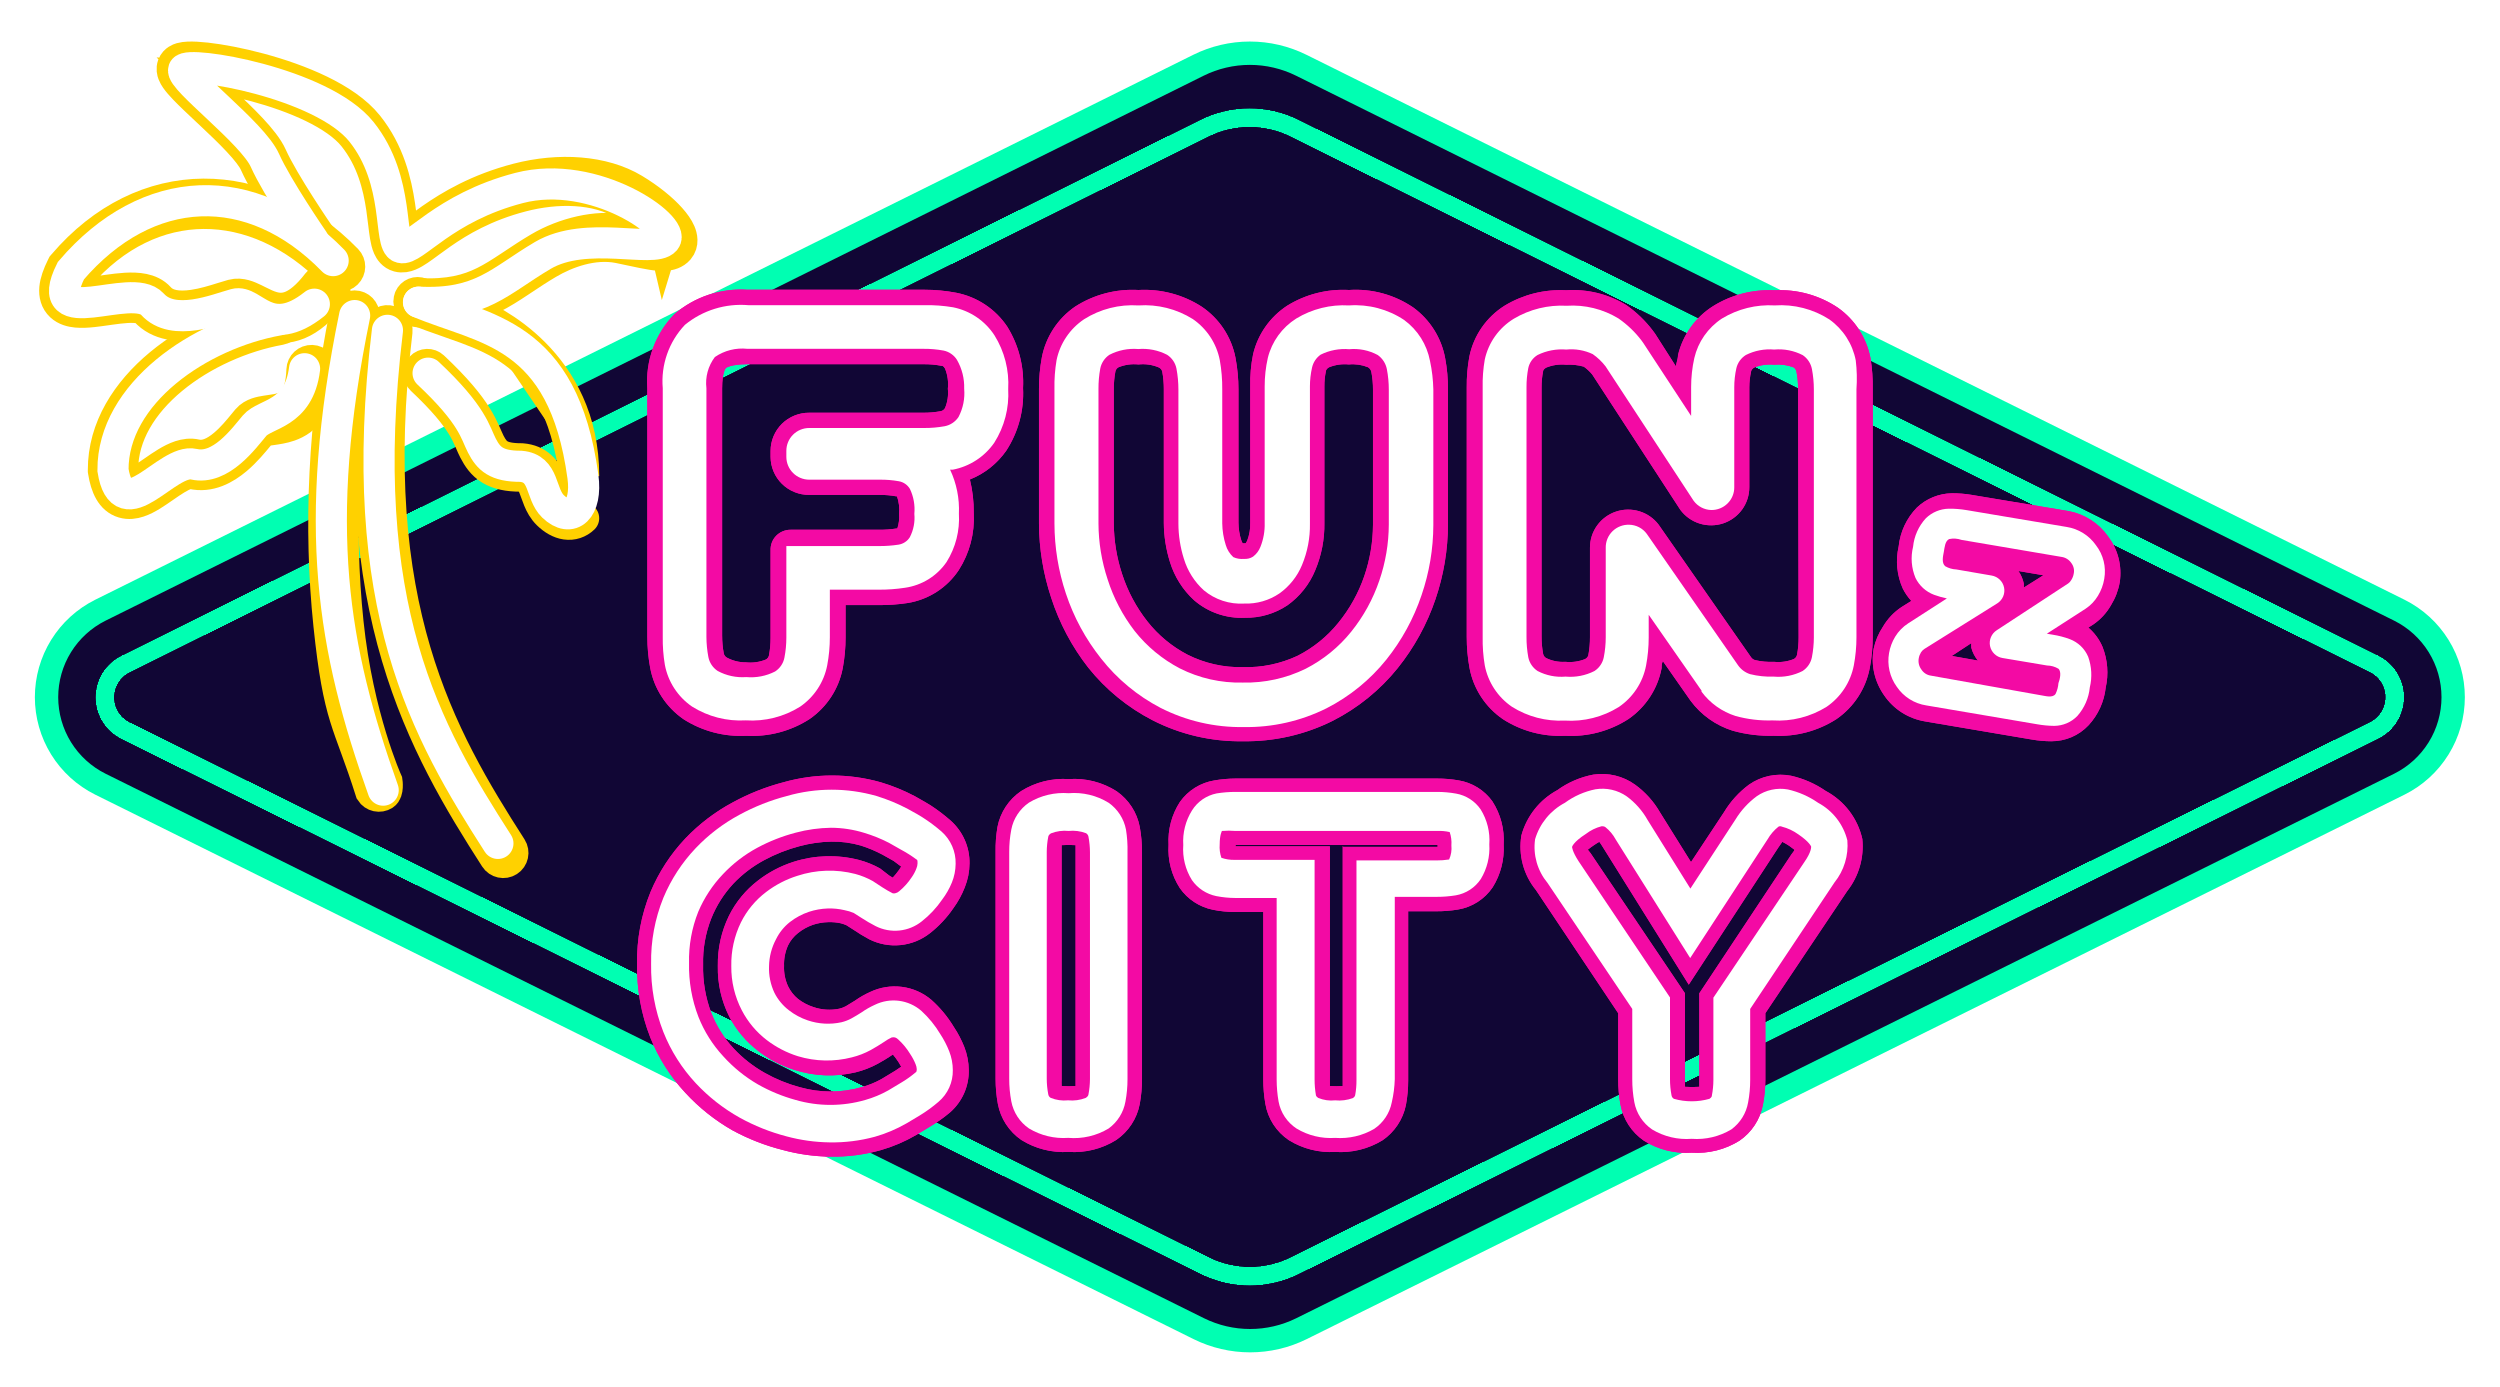
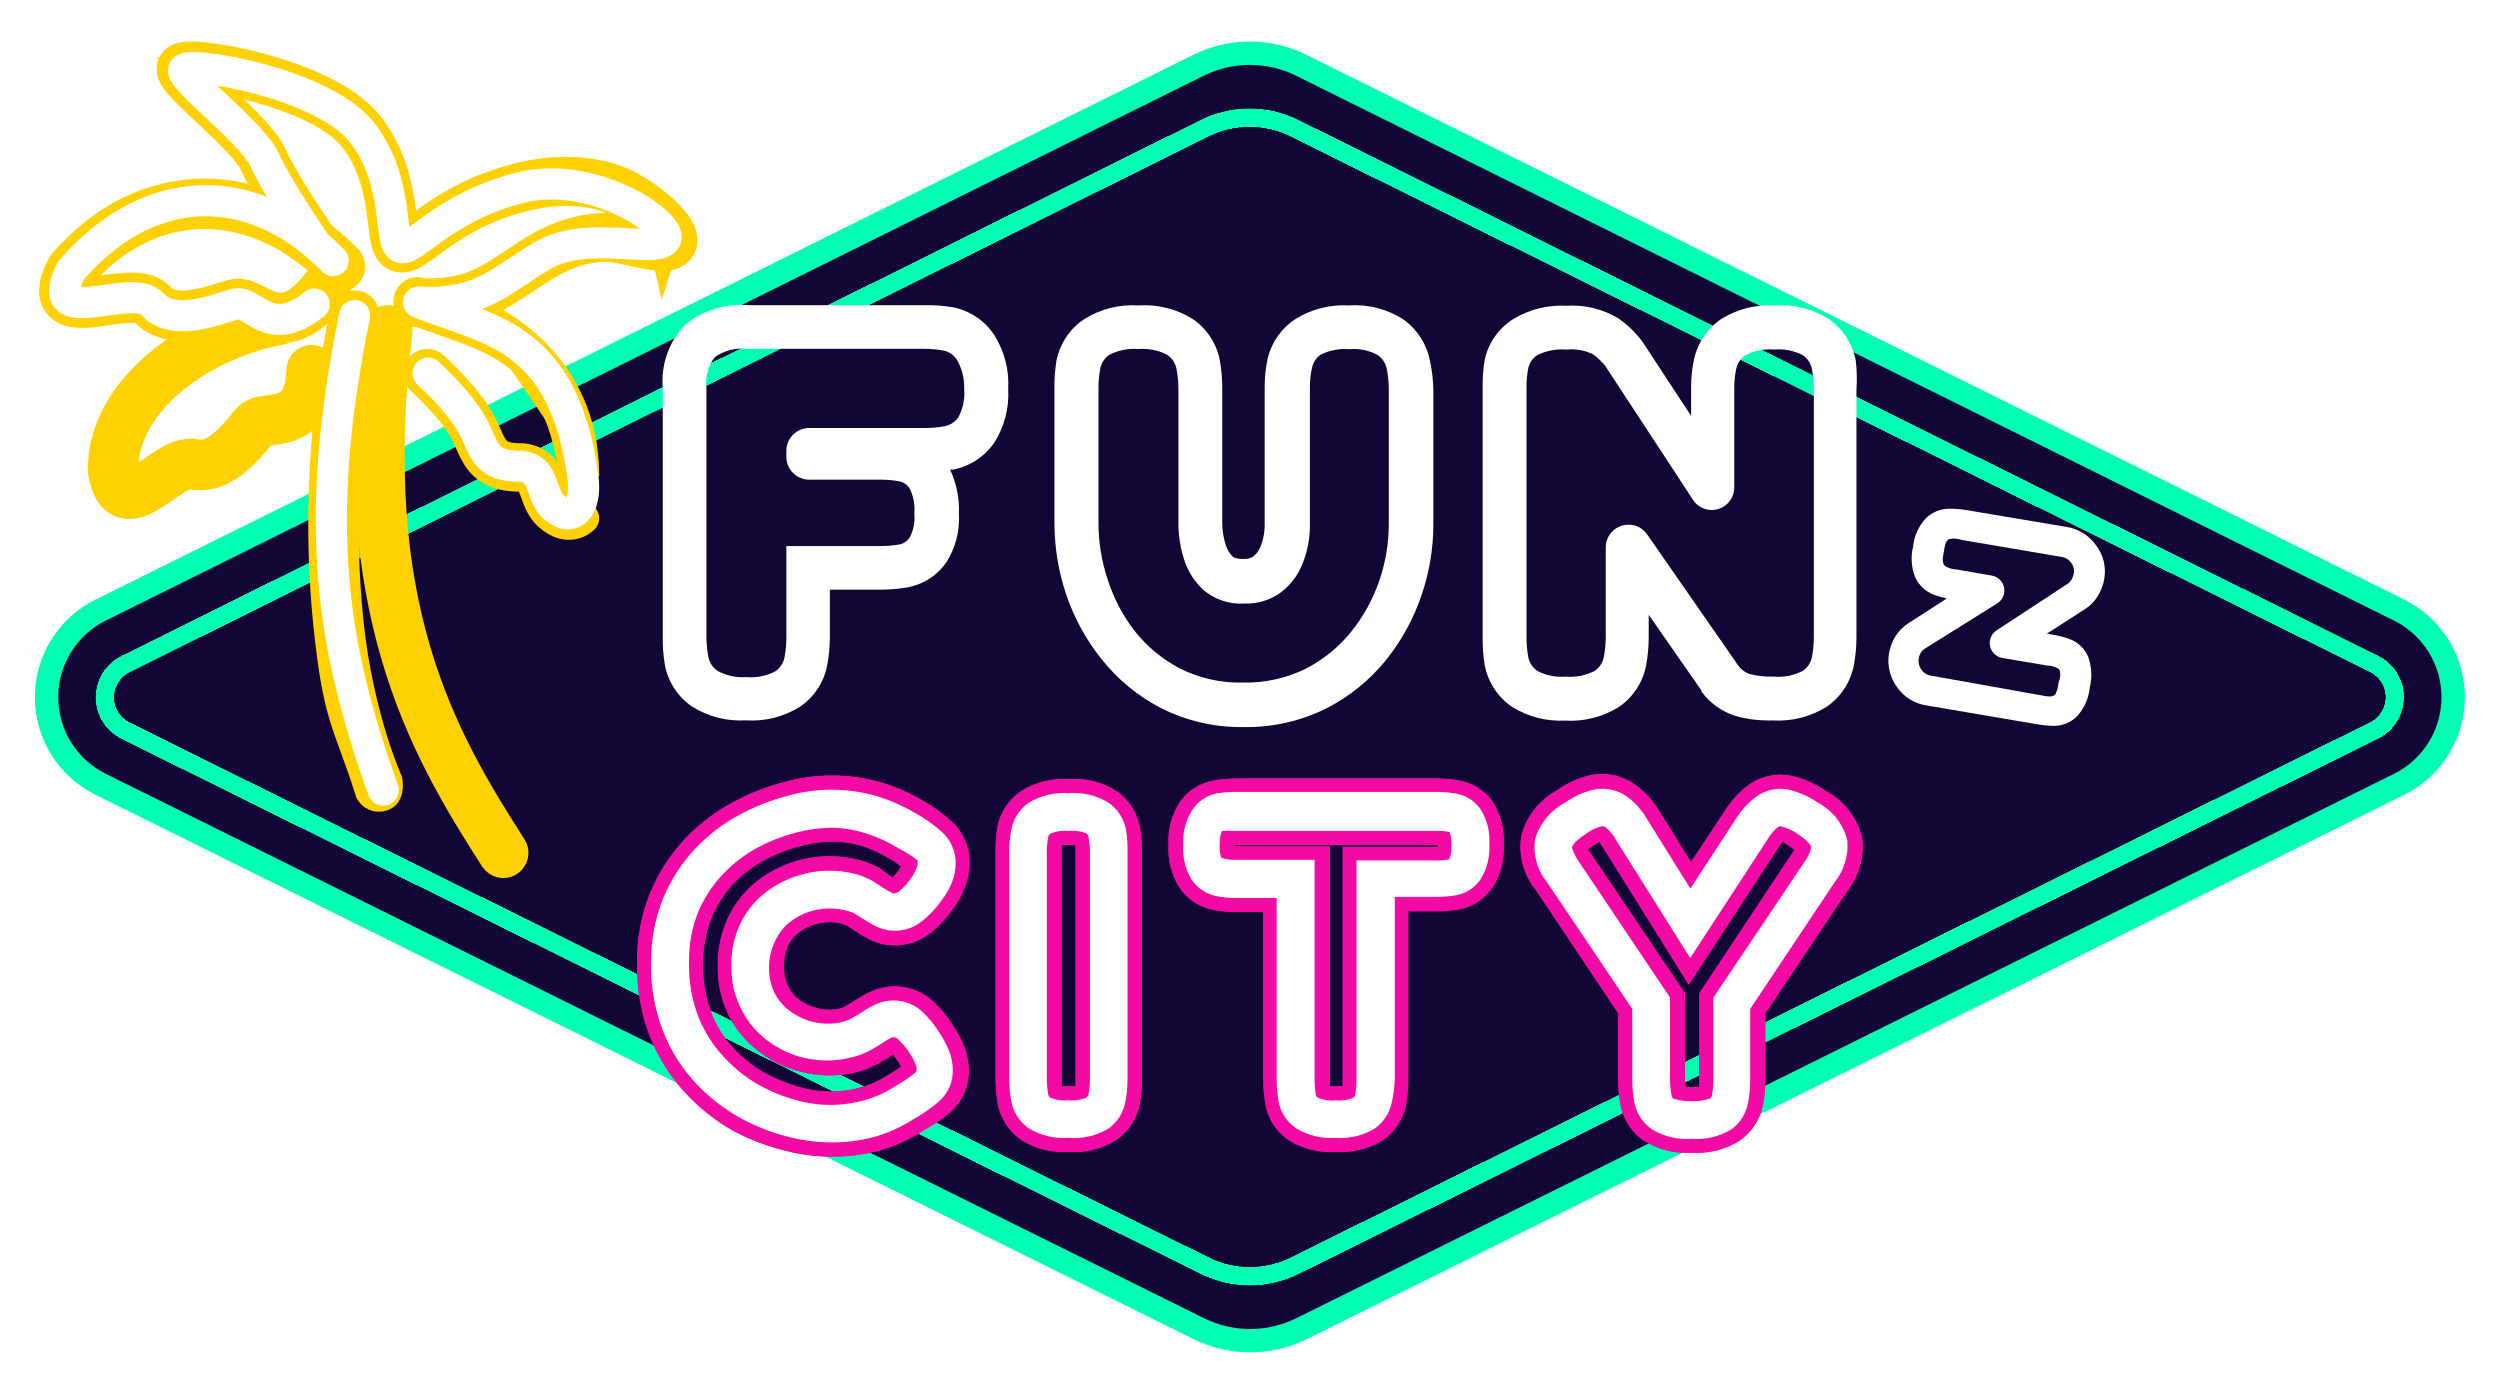
<svg xmlns="http://www.w3.org/2000/svg" width="146" height="81" viewBox="0 0 146 81" fill="none">
  <g clip-path="url(#clip0_4538_7221)">
    <g filter="url(#filter0_df_4538_7221)">
      <path d="M75.896 77.395L140.019 45.593C140.926 45.142 141.689 44.446 142.222 43.584C142.756 42.723 143.038 41.729 143.038 40.716C143.038 39.703 142.756 38.709 142.222 37.848C141.689 36.986 140.926 36.291 140.019 35.839L75.896 4.016C74.993 3.568 73.999 3.335 72.992 3.335C71.984 3.335 70.99 3.568 70.088 4.016L5.965 35.839C5.058 36.291 4.295 36.986 3.761 37.848C3.228 38.709 2.945 39.703 2.945 40.716C2.945 41.729 3.228 42.723 3.761 43.584C4.295 44.446 5.058 45.142 5.965 45.593L70.119 77.395C71.018 77.838 72.006 78.068 73.008 78.068C74.009 78.068 74.997 77.838 75.896 77.395Z" fill="#110635" />
      <path d="M75.896 77.395L140.019 45.593C140.926 45.142 141.689 44.446 142.222 43.584C142.756 42.723 143.038 41.729 143.038 40.716C143.038 39.703 142.756 38.709 142.222 37.848C141.689 36.986 140.926 36.291 140.019 35.839L75.896 4.016C74.993 3.568 73.999 3.335 72.992 3.335C71.984 3.335 70.99 3.568 70.088 4.016L5.965 35.839C5.058 36.291 4.295 36.986 3.761 37.848C3.228 38.709 2.945 39.703 2.945 40.716C2.945 41.729 3.228 42.723 3.761 43.584C4.295 44.446 5.058 45.142 5.965 45.593L70.119 77.395C71.018 77.838 72.006 78.068 73.008 78.068C74.009 78.068 74.997 77.838 75.896 77.395Z" stroke="#00FFB2" stroke-width="1.818" stroke-linejoin="round" />
    </g>
    <path d="M75.896 77.395L140.019 45.593C140.926 45.142 141.689 44.446 142.222 43.584C142.756 42.723 143.038 41.729 143.038 40.716C143.038 39.703 142.756 38.709 142.222 37.848C141.689 36.986 140.926 36.291 140.019 35.839L75.896 4.016C74.993 3.568 73.999 3.335 72.992 3.335C71.984 3.335 70.99 3.568 70.088 4.016L5.965 35.839C5.058 36.291 4.295 36.986 3.761 37.848C3.228 38.709 2.945 39.703 2.945 40.716C2.945 41.729 3.228 42.723 3.761 43.584C4.295 44.446 5.058 45.142 5.965 45.593L70.119 77.395C71.018 77.838 72.006 78.068 73.008 78.068C74.009 78.068 74.997 77.838 75.896 77.395Z" fill="#110635" stroke="#00FFB2" stroke-width="0.909" stroke-linejoin="round" />
    <g filter="url(#filter1_df_4538_7221)">
      <path d="M75.618 73.915L138.64 42.663C139.004 42.484 139.311 42.207 139.525 41.863C139.739 41.519 139.853 41.121 139.853 40.716C139.853 40.311 139.739 39.913 139.525 39.569C139.311 39.225 139.004 38.948 138.64 38.769L75.618 7.496C74.797 7.086 73.891 6.872 72.973 6.872C72.055 6.872 71.15 7.086 70.328 7.496L7.338 38.78C6.974 38.959 6.667 39.236 6.453 39.58C6.239 39.924 6.125 40.321 6.125 40.727C6.125 41.132 6.239 41.529 6.453 41.873C6.667 42.217 6.974 42.495 7.338 42.673L70.36 73.915C71.177 74.32 72.077 74.531 72.989 74.531C73.901 74.531 74.801 74.32 75.618 73.915Z" stroke="#00FFB2" stroke-width="1.058" stroke-linejoin="round" shape-rendering="crispEdges" />
    </g>
    <g filter="url(#filter2_f_4538_7221)">
      <path d="M75.618 73.915L138.64 42.663C139.004 42.484 139.311 42.207 139.525 41.863C139.739 41.519 139.853 41.121 139.853 40.716C139.853 40.311 139.739 39.913 139.525 39.569C139.311 39.225 139.004 38.948 138.64 38.769L75.618 7.496C74.797 7.086 73.891 6.872 72.973 6.872C72.055 6.872 71.15 7.086 70.328 7.496L7.338 38.78C6.974 38.959 6.667 39.236 6.453 39.58C6.239 39.924 6.125 40.321 6.125 40.727C6.125 41.132 6.239 41.529 6.453 41.873C6.667 42.217 6.974 42.495 7.338 42.673L70.36 73.915C71.177 74.32 72.077 74.531 72.989 74.531C73.901 74.531 74.801 74.32 75.618 73.915Z" stroke="#00FFB2" stroke-width="1.058" stroke-linejoin="round" />
    </g>
    <path d="M75.618 73.915L138.64 42.663C139.004 42.484 139.311 42.207 139.525 41.863C139.739 41.519 139.853 41.121 139.853 40.716C139.853 40.311 139.739 39.913 139.525 39.569C139.311 39.225 139.004 38.948 138.64 38.769L75.618 7.496C74.797 7.086 73.891 6.872 72.973 6.872C72.055 6.872 71.15 7.086 70.328 7.496L7.338 38.78C6.974 38.959 6.667 39.236 6.453 39.58C6.239 39.924 6.125 40.321 6.125 40.727C6.125 41.132 6.239 41.529 6.453 41.873C6.667 42.217 6.974 42.495 7.338 42.673L70.36 73.915C71.177 74.32 72.077 74.531 72.989 74.531C73.901 74.531 74.801 74.32 75.618 73.915Z" stroke="#00FFB2" stroke-width="0.909" stroke-linejoin="round" />
    <g filter="url(#filter3_f_4538_7221)">
      <path fill-rule="evenodd" clip-rule="evenodd" d="M107.999 47.362C108.368 47.847 108.627 48.404 108.76 48.997C108.871 50.085 108.555 51.173 107.879 52.034L103.097 59.171V63.074C103.095 63.564 103.047 64.052 102.953 64.532C102.79 65.378 102.299 66.126 101.587 66.615C100.755 67.136 99.78 67.381 98.799 67.317C97.815 67.384 96.835 67.139 96 66.615C95.284 66.121 94.793 65.364 94.634 64.51C94.544 64.019 94.5 63.519 94.502 63.019V59.171L89.698 51.979C89.338 51.538 89.076 51.025 88.93 50.475C88.783 49.925 88.756 49.35 88.849 48.789C89.001 48.231 89.265 47.709 89.625 47.255C89.984 46.801 90.433 46.424 90.943 46.147C91.572 45.692 92.294 45.381 93.058 45.237C93.917 45.109 94.791 45.321 95.494 45.829C96.082 46.256 96.574 46.801 96.937 47.43L98.755 50.346L100.683 47.43C101.061 46.802 101.559 46.254 102.149 45.818C102.501 45.574 102.899 45.402 103.319 45.313C103.74 45.225 104.174 45.221 104.595 45.303C105.322 45.467 106.01 45.769 106.623 46.191C107.161 46.478 107.63 46.878 107.999 47.362ZM99.24 63.074V58.009L104.628 49.885C104.65 49.854 104.673 49.825 104.694 49.798C104.748 49.728 104.793 49.669 104.793 49.622L104.485 49.392C104.357 49.308 104.225 49.231 104.088 49.162C104.033 49.239 103.956 49.348 103.857 49.491L98.623 57.505L93.598 49.458C93.537 49.356 93.471 49.257 93.4 49.162C93.287 49.226 93.176 49.295 93.069 49.37C92.951 49.448 92.837 49.532 92.728 49.622L92.893 49.831L98.403 58.009V63.019V63.469C98.681 63.49 98.961 63.49 99.24 63.469V63.074ZM52.584 55.193C51.955 55.256 51.321 55.137 50.758 54.852C50.436 54.679 50.123 54.489 49.822 54.282L49.425 54.03C49.321 53.985 49.215 53.949 49.105 53.92C48.859 53.866 48.608 53.844 48.356 53.854C48.056 53.862 47.759 53.914 47.475 54.008C47.159 54.118 46.864 54.281 46.604 54.49C46.357 54.684 46.157 54.932 46.02 55.214C45.852 55.589 45.773 55.998 45.789 56.409C45.771 56.816 45.851 57.222 46.02 57.593C46.158 57.881 46.357 58.135 46.604 58.338C46.872 58.546 47.174 58.705 47.497 58.81C47.985 58.979 48.511 59.013 49.017 58.908C49.148 58.877 49.274 58.829 49.392 58.766L49.932 58.437C50.209 58.241 50.504 58.072 50.813 57.933C51.391 57.656 52.037 57.552 52.673 57.633C53.309 57.715 53.907 57.979 54.394 58.393C54.904 58.848 55.342 59.377 55.695 59.961C55.941 60.329 56.148 60.722 56.312 61.134C56.482 61.567 56.572 62.028 56.576 62.493C56.585 62.961 56.491 63.425 56.301 63.853C56.11 64.281 55.828 64.663 55.474 64.971C55.088 65.293 54.675 65.583 54.24 65.837L53.48 66.298C52.842 66.668 52.161 66.959 51.452 67.164C50.478 67.438 49.468 67.568 48.455 67.547C47.535 67.534 46.621 67.405 45.734 67.164C44.704 66.906 43.712 66.519 42.781 66.013C41.754 65.428 40.825 64.688 40.026 63.82C39.147 62.877 38.452 61.781 37.976 60.586C37.44 59.217 37.178 57.757 37.205 56.288C37.18 54.854 37.447 53.43 37.987 52.1C38.471 50.941 39.161 49.879 40.026 48.965C40.83 48.122 41.763 47.411 42.792 46.86C43.724 46.351 44.716 45.957 45.745 45.687C47.606 45.157 49.58 45.157 51.441 45.687C52.127 45.892 52.792 46.164 53.425 46.498C53.921 46.772 54.229 46.959 54.35 47.035C54.761 47.303 55.151 47.599 55.518 47.923C55.871 48.237 56.152 48.623 56.342 49.054C56.532 49.485 56.627 49.952 56.62 50.423C56.617 50.9 56.524 51.373 56.345 51.815C56.176 52.252 55.95 52.665 55.673 53.043C55.295 53.596 54.834 54.088 54.306 54.501C53.81 54.891 53.213 55.131 52.584 55.193ZM41.921 56.409C41.903 55.396 42.126 54.393 42.571 53.482C42.969 52.679 43.546 51.978 44.257 51.431C44.878 50.948 45.579 50.577 46.329 50.335C47.577 49.933 48.916 49.895 50.185 50.226C50.608 50.34 51.015 50.505 51.397 50.719L51.937 51.136L52.136 51.256C52.27 51.111 52.396 50.957 52.51 50.796L52.631 50.609L52.191 50.28L51.529 49.908C51.127 49.695 50.707 49.519 50.273 49.381C49.712 49.218 49.129 49.14 48.543 49.151C47.922 49.164 47.304 49.252 46.703 49.414C45.978 49.605 45.279 49.881 44.621 50.236C43.953 50.596 43.346 51.058 42.825 51.607C42.272 52.202 41.835 52.893 41.535 53.646C41.2 54.501 41.039 55.414 41.062 56.332C41.037 57.301 41.202 58.265 41.546 59.172C41.845 59.928 42.282 60.623 42.836 61.222C43.367 61.792 43.984 62.276 44.665 62.658C45.306 63.02 45.991 63.3 46.703 63.491C47.884 63.829 49.137 63.829 50.317 63.491C50.721 63.38 51.109 63.222 51.474 63.02L52.29 62.526L52.631 62.296L52.477 62.033C52.376 61.877 52.265 61.727 52.147 61.584C51.838 61.792 51.563 61.956 51.265 62.121C50.855 62.344 50.418 62.514 49.965 62.625C48.773 62.907 47.525 62.854 46.362 62.471C45.608 62.231 44.903 61.86 44.279 61.375C43.578 60.84 43.002 60.159 42.593 59.38C42.129 58.459 41.898 57.439 41.921 56.409ZM62.417 45.499C63.403 45.43 64.385 45.68 65.216 46.212C65.918 46.703 66.4 47.446 66.561 48.284C66.651 48.776 66.695 49.275 66.693 49.775V63.019C66.694 63.508 66.65 63.996 66.561 64.477C66.399 65.326 65.909 66.078 65.194 66.571C64.363 67.092 63.387 67.337 62.407 67.272C61.434 67.332 60.466 67.087 59.641 66.571C58.924 66.076 58.433 65.319 58.274 64.466C58.185 63.981 58.141 63.489 58.142 62.997V49.753C58.133 49.265 58.17 48.776 58.252 48.295C58.416 47.444 58.911 46.691 59.63 46.201C60.461 45.68 61.437 45.434 62.417 45.499ZM61.999 63.008C61.992 63.146 61.992 63.285 61.999 63.424C62.27 63.444 62.543 63.444 62.814 63.424V63.029V49.786V49.358C62.543 49.338 62.27 49.338 61.999 49.358V49.753V63.008ZM85.191 45.576C84.773 45.503 84.349 45.466 83.924 45.467H72.156C71.742 45.47 71.329 45.506 70.922 45.576C70.518 45.642 70.132 45.787 69.785 46.004C69.439 46.22 69.14 46.504 68.905 46.837C68.425 47.58 68.193 48.455 68.244 49.337C68.186 50.23 68.418 51.117 68.905 51.869C69.361 52.52 70.052 52.972 70.833 53.13C71.258 53.216 71.69 53.26 72.123 53.262H73.775V63.052C73.775 63.526 73.816 63.999 73.897 64.466C73.969 64.892 74.127 65.299 74.362 65.663C74.597 66.027 74.903 66.339 75.263 66.582C76.073 67.086 77.02 67.328 77.974 67.273C78.944 67.337 79.911 67.1 80.739 66.593C81.447 66.109 81.937 65.369 82.106 64.532C82.195 64.055 82.24 63.57 82.238 63.085V53.218H83.869C84.293 53.22 84.717 53.187 85.136 53.119C85.547 53.052 85.94 52.901 86.291 52.677C86.641 52.452 86.942 52.159 87.174 51.815C87.639 51.07 87.862 50.201 87.814 49.326C87.871 48.433 87.639 47.546 87.152 46.793C86.686 46.146 85.981 45.708 85.191 45.576ZM78.414 49.413V63.074V63.425C78.165 63.441 77.915 63.441 77.665 63.425V63.052V49.425H72.156V49.348H83.957V49.457H78.447L78.414 49.413Z" fill="#F30AA4" />
    </g>
    <g filter="url(#filter4_df_4538_7221)">
      <path fill-rule="evenodd" clip-rule="evenodd" d="M107.999 47.362C108.368 47.847 108.627 48.404 108.76 48.997C108.871 50.085 108.555 51.173 107.879 52.034L103.097 59.171V63.074C103.095 63.564 103.047 64.052 102.953 64.532C102.79 65.378 102.299 66.126 101.587 66.615C100.755 67.136 99.78 67.381 98.799 67.317C97.815 67.384 96.835 67.139 96 66.615C95.284 66.121 94.793 65.364 94.634 64.51C94.544 64.019 94.5 63.519 94.502 63.019V59.171L89.698 51.979C89.338 51.538 89.076 51.025 88.93 50.475C88.783 49.925 88.756 49.35 88.849 48.789C89.001 48.231 89.265 47.709 89.625 47.255C89.984 46.801 90.433 46.424 90.943 46.147C91.572 45.692 92.294 45.381 93.058 45.237C93.917 45.109 94.791 45.321 95.494 45.829C96.082 46.256 96.574 46.801 96.937 47.43L98.755 50.346L100.683 47.43C101.061 46.802 101.559 46.254 102.149 45.818C102.501 45.574 102.899 45.402 103.319 45.313C103.74 45.225 104.174 45.221 104.595 45.303C105.322 45.467 106.01 45.769 106.623 46.191C107.161 46.478 107.63 46.878 107.999 47.362ZM99.24 63.074V58.009L104.628 49.885C104.65 49.854 104.673 49.825 104.694 49.798C104.748 49.728 104.793 49.669 104.793 49.622L104.485 49.392C104.357 49.308 104.225 49.231 104.088 49.162C104.033 49.239 103.956 49.348 103.857 49.491L98.623 57.505L93.598 49.458C93.537 49.356 93.471 49.257 93.4 49.162C93.287 49.226 93.176 49.295 93.069 49.37C92.951 49.448 92.837 49.532 92.728 49.622L92.893 49.831L98.403 58.009V63.019V63.469C98.681 63.49 98.961 63.49 99.24 63.469V63.074ZM52.584 55.193C51.955 55.256 51.321 55.137 50.758 54.852C50.436 54.679 50.123 54.489 49.822 54.282L49.425 54.03C49.321 53.985 49.215 53.949 49.105 53.92C48.859 53.866 48.608 53.844 48.356 53.854C48.056 53.862 47.759 53.914 47.475 54.008C47.159 54.118 46.864 54.281 46.604 54.49C46.357 54.684 46.157 54.932 46.02 55.214C45.852 55.589 45.773 55.998 45.789 56.409C45.771 56.816 45.851 57.222 46.02 57.593C46.158 57.881 46.357 58.135 46.604 58.338C46.872 58.546 47.174 58.705 47.497 58.81C47.985 58.979 48.511 59.013 49.017 58.908C49.148 58.877 49.274 58.829 49.392 58.766L49.932 58.437C50.209 58.241 50.504 58.072 50.813 57.933C51.391 57.656 52.037 57.552 52.673 57.633C53.309 57.715 53.907 57.979 54.394 58.393C54.904 58.848 55.342 59.377 55.695 59.961C55.941 60.329 56.148 60.722 56.312 61.134C56.482 61.567 56.572 62.028 56.576 62.493C56.585 62.961 56.491 63.425 56.301 63.853C56.11 64.281 55.828 64.663 55.474 64.971C55.088 65.293 54.675 65.583 54.24 65.837L53.48 66.298C52.842 66.668 52.161 66.959 51.452 67.164C50.478 67.438 49.468 67.568 48.455 67.547C47.535 67.534 46.621 67.405 45.734 67.164C44.704 66.906 43.712 66.519 42.781 66.013C41.754 65.428 40.825 64.688 40.026 63.82C39.147 62.877 38.452 61.781 37.976 60.586C37.44 59.217 37.178 57.757 37.205 56.288C37.18 54.854 37.447 53.43 37.987 52.1C38.471 50.941 39.161 49.879 40.026 48.965C40.83 48.122 41.763 47.411 42.792 46.86C43.724 46.351 44.716 45.957 45.745 45.687C47.606 45.157 49.58 45.157 51.441 45.687C52.127 45.892 52.792 46.164 53.425 46.498C53.921 46.772 54.229 46.959 54.35 47.035C54.761 47.303 55.151 47.599 55.518 47.923C55.871 48.237 56.152 48.623 56.342 49.054C56.532 49.485 56.627 49.952 56.62 50.423C56.617 50.9 56.524 51.373 56.345 51.815C56.176 52.252 55.95 52.665 55.673 53.043C55.295 53.596 54.834 54.088 54.306 54.501C53.81 54.891 53.213 55.131 52.584 55.193ZM41.921 56.409C41.903 55.396 42.126 54.393 42.571 53.482C42.969 52.679 43.546 51.978 44.257 51.431C44.878 50.948 45.579 50.577 46.329 50.335C47.577 49.933 48.916 49.895 50.185 50.226C50.608 50.34 51.015 50.505 51.397 50.719L51.937 51.136L52.136 51.256C52.27 51.111 52.396 50.957 52.51 50.796L52.631 50.609L52.191 50.28L51.529 49.908C51.127 49.695 50.707 49.519 50.273 49.381C49.712 49.218 49.129 49.14 48.543 49.151C47.922 49.164 47.304 49.252 46.703 49.414C45.978 49.605 45.279 49.881 44.621 50.236C43.953 50.596 43.346 51.058 42.825 51.607C42.272 52.202 41.835 52.893 41.535 53.646C41.2 54.501 41.039 55.414 41.062 56.332C41.037 57.301 41.202 58.265 41.546 59.172C41.845 59.928 42.282 60.623 42.836 61.222C43.367 61.792 43.984 62.276 44.665 62.658C45.306 63.02 45.991 63.3 46.703 63.491C47.884 63.829 49.137 63.829 50.317 63.491C50.721 63.38 51.109 63.222 51.474 63.02L52.29 62.526L52.631 62.296L52.477 62.033C52.376 61.877 52.265 61.727 52.147 61.584C51.838 61.792 51.563 61.956 51.265 62.121C50.855 62.344 50.418 62.514 49.965 62.625C48.773 62.907 47.525 62.854 46.362 62.471C45.608 62.231 44.903 61.86 44.279 61.375C43.578 60.84 43.002 60.159 42.593 59.38C42.129 58.459 41.898 57.439 41.921 56.409ZM62.417 45.499C63.403 45.43 64.385 45.68 65.216 46.212C65.918 46.703 66.4 47.446 66.561 48.284C66.651 48.776 66.695 49.275 66.693 49.775V63.019C66.694 63.508 66.65 63.996 66.561 64.477C66.399 65.326 65.909 66.078 65.194 66.571C64.363 67.092 63.387 67.337 62.407 67.272C61.434 67.332 60.466 67.087 59.641 66.571C58.924 66.076 58.433 65.319 58.274 64.466C58.185 63.981 58.141 63.489 58.142 62.997V49.753C58.133 49.265 58.17 48.776 58.252 48.295C58.416 47.444 58.911 46.691 59.63 46.201C60.461 45.68 61.437 45.434 62.417 45.499ZM61.999 63.008C61.992 63.146 61.992 63.285 61.999 63.424C62.27 63.444 62.543 63.444 62.814 63.424V63.029V49.786V49.358C62.543 49.338 62.27 49.338 61.999 49.358V49.753V63.008ZM85.191 45.576C84.773 45.503 84.349 45.466 83.924 45.467H72.156C71.742 45.47 71.329 45.506 70.922 45.576C70.518 45.642 70.132 45.787 69.785 46.004C69.439 46.22 69.14 46.504 68.905 46.837C68.425 47.58 68.193 48.455 68.244 49.337C68.186 50.23 68.418 51.117 68.905 51.869C69.361 52.52 70.052 52.972 70.833 53.13C71.258 53.216 71.69 53.26 72.123 53.262H73.775V63.052C73.775 63.526 73.816 63.999 73.897 64.466C73.969 64.892 74.127 65.299 74.362 65.663C74.597 66.027 74.903 66.339 75.263 66.582C76.073 67.086 77.02 67.328 77.974 67.273C78.944 67.337 79.911 67.1 80.739 66.593C81.447 66.109 81.937 65.369 82.106 64.532C82.195 64.055 82.24 63.57 82.238 63.085V53.218H83.869C84.293 53.22 84.717 53.187 85.136 53.119C85.547 53.052 85.94 52.901 86.291 52.677C86.641 52.452 86.942 52.159 87.174 51.815C87.639 51.07 87.862 50.201 87.814 49.326C87.871 48.433 87.639 47.546 87.152 46.793C86.686 46.146 85.981 45.708 85.191 45.576ZM78.414 49.413V63.074V63.425C78.165 63.441 77.915 63.441 77.665 63.425V63.052V49.425H72.156V49.348H83.957V49.457H78.447L78.414 49.413Z" fill="#F30AA4" />
    </g>
    <path d="M48.449 66.715C47.6 66.704 46.756 66.586 45.937 66.365C44.979 66.115 44.057 65.747 43.193 65.268C42.242 64.735 41.379 64.058 40.636 63.262C39.823 62.39 39.18 61.375 38.741 60.269C38.245 59.001 38.002 57.65 38.025 56.289C38.002 54.968 38.245 53.656 38.741 52.43C39.187 51.36 39.826 50.379 40.625 49.536C41.368 48.754 42.231 48.095 43.182 47.584C44.056 47.109 44.984 46.741 45.947 46.488C47.661 45.995 49.479 45.995 51.193 46.488C51.825 46.681 52.438 46.935 53.022 47.245C53.484 47.497 53.771 47.661 53.881 47.738C54.268 47.985 54.636 48.26 54.983 48.56C55.25 48.796 55.462 49.087 55.605 49.412C55.748 49.738 55.818 50.091 55.809 50.446C55.806 50.822 55.731 51.194 55.589 51.542C55.445 51.894 55.256 52.225 55.027 52.529C54.695 53.015 54.29 53.448 53.826 53.812C53.452 54.11 52.999 54.294 52.522 54.343C52.045 54.392 51.565 54.302 51.137 54.086C50.846 53.936 50.563 53.772 50.289 53.592L49.859 53.318C49.686 53.243 49.505 53.188 49.319 53.154C48.998 53.078 48.669 53.044 48.339 53.055C47.964 53.068 47.593 53.134 47.237 53.252C46.839 53.387 46.466 53.587 46.135 53.844C45.79 54.115 45.511 54.46 45.319 54.853C45.061 55.337 44.922 55.874 44.912 56.421C44.889 56.962 44.999 57.499 45.231 57.989C45.432 58.382 45.718 58.727 46.069 58.997C46.4 59.255 46.773 59.455 47.171 59.589C47.806 59.805 48.488 59.843 49.143 59.699C49.343 59.651 49.535 59.577 49.716 59.48C49.936 59.359 50.135 59.239 50.322 59.118C50.564 58.947 50.823 58.801 51.093 58.679C51.53 58.466 52.02 58.385 52.502 58.447C52.984 58.51 53.437 58.712 53.804 59.03C54.235 59.424 54.606 59.878 54.906 60.379C55.117 60.699 55.295 61.041 55.435 61.398C55.572 61.748 55.643 62.119 55.644 62.495C55.651 62.846 55.58 63.194 55.435 63.515C55.29 63.835 55.076 64.12 54.807 64.347C54.462 64.644 54.093 64.911 53.705 65.148L52.934 65.608C52.354 65.941 51.736 66.203 51.093 66.386C50.232 66.62 49.342 66.731 48.449 66.715ZM48.526 48.341C47.834 48.352 47.145 48.447 46.476 48.626C45.691 48.831 44.932 49.129 44.218 49.514C43.475 49.917 42.802 50.435 42.223 51.049C41.614 51.688 41.125 52.431 40.78 53.242C40.399 54.197 40.216 55.218 40.24 56.245C40.217 57.32 40.404 58.389 40.791 59.392C41.126 60.238 41.615 61.014 42.234 61.683C42.819 62.334 43.504 62.889 44.262 63.328C44.955 63.721 45.696 64.027 46.465 64.238C47.793 64.622 49.203 64.622 50.531 64.238C51 64.105 51.451 63.917 51.876 63.679L52.68 63.196C52.96 63.028 53.225 62.837 53.473 62.626C53.473 62.626 53.539 62.626 53.539 62.44C53.534 62.342 53.512 62.245 53.473 62.155C53.389 61.943 53.282 61.741 53.154 61.552C52.961 61.234 52.724 60.946 52.449 60.697C52.399 60.648 52.339 60.61 52.272 60.587C52.207 60.573 52.139 60.573 52.074 60.587C51.923 60.657 51.779 60.742 51.644 60.839C51.38 61.014 51.126 61.168 50.851 61.322C50.504 61.511 50.133 61.655 49.749 61.749C48.712 62.016 47.622 61.993 46.598 61.683C45.941 61.477 45.326 61.158 44.779 60.74C44.173 60.276 43.677 59.684 43.325 59.008C42.909 58.209 42.697 57.321 42.708 56.421C42.691 55.537 42.883 54.662 43.27 53.867C43.618 53.169 44.123 52.561 44.746 52.09C45.293 51.673 45.908 51.354 46.565 51.148C47.658 50.788 48.833 50.75 49.947 51.038C50.305 51.134 50.649 51.274 50.972 51.455L51.523 51.816C51.719 51.944 51.921 52.061 52.129 52.167C52.18 52.18 52.233 52.18 52.283 52.167C52.37 52.147 52.449 52.106 52.515 52.047C52.796 51.813 53.041 51.54 53.242 51.235C53.355 51.076 53.448 50.903 53.517 50.72C53.558 50.626 53.581 50.526 53.584 50.424C53.584 50.249 53.584 50.216 53.507 50.183C53.227 49.975 52.932 49.789 52.625 49.624L51.909 49.218C51.447 48.98 50.963 48.786 50.465 48.637C49.837 48.443 49.184 48.343 48.526 48.341Z" fill="white" />
    <path d="M62.386 66.452C61.584 66.508 60.783 66.317 60.094 65.903C59.551 65.531 59.179 64.959 59.059 64.314C58.978 63.88 58.937 63.44 58.938 62.998V49.755C58.937 49.317 58.977 48.88 59.059 48.45C59.181 47.809 59.554 47.241 60.094 46.871C60.789 46.453 61.599 46.261 62.408 46.323C63.227 46.255 64.046 46.451 64.745 46.882C65.274 47.254 65.637 47.816 65.758 48.45C65.828 48.889 65.858 49.333 65.846 49.776V63.031C65.847 63.469 65.806 63.906 65.725 64.336C65.614 64.965 65.262 65.526 64.745 65.903C64.037 66.33 63.211 66.522 62.386 66.452ZM62.408 48.527C62.057 48.491 61.702 48.54 61.373 48.669C61.24 48.757 61.229 48.823 61.218 48.867C61.16 49.163 61.131 49.464 61.13 49.766V62.998C61.131 63.304 61.161 63.608 61.218 63.908C61.225 63.952 61.241 63.993 61.266 64.029C61.291 64.065 61.323 64.095 61.362 64.116C61.683 64.246 62.031 64.295 62.375 64.259C62.727 64.295 63.082 64.246 63.411 64.116C63.543 64.029 63.554 63.963 63.565 63.919C63.623 63.623 63.652 63.322 63.654 63.02V49.776C63.653 49.468 63.623 49.159 63.565 48.856C63.557 48.815 63.54 48.776 63.515 48.742C63.49 48.708 63.459 48.679 63.422 48.658C63.099 48.536 62.752 48.491 62.408 48.527Z" fill="white" />
    <path d="M77.973 66.453C77.181 66.506 76.392 66.315 75.714 65.904C75.442 65.725 75.209 65.493 75.029 65.221C74.849 64.95 74.726 64.645 74.668 64.326C74.595 63.906 74.558 63.48 74.557 63.054V52.442H72.133C71.763 52.44 71.394 52.403 71.031 52.332C70.455 52.214 69.946 51.881 69.61 51.4C69.227 50.787 69.05 50.069 69.103 49.35C69.058 48.642 69.235 47.937 69.61 47.333C69.769 47.077 69.979 46.856 70.227 46.684C70.476 46.513 70.757 46.394 71.053 46.335C71.418 46.276 71.786 46.247 72.155 46.247H83.934C84.304 46.248 84.673 46.281 85.036 46.346C85.325 46.397 85.6 46.505 85.846 46.663C86.092 46.821 86.303 47.026 86.469 47.267C86.851 47.88 87.028 48.598 86.976 49.317C87.019 50.024 86.847 50.727 86.48 51.334C86.314 51.584 86.098 51.798 85.846 51.962C85.594 52.126 85.311 52.237 85.014 52.288C84.65 52.347 84.281 52.377 83.912 52.376H81.455V63.021C81.442 63.479 81.383 63.934 81.279 64.38C81.155 65.01 80.787 65.566 80.254 65.926C79.565 66.329 78.77 66.512 77.973 66.453ZM72.155 48.528C71.891 48.505 71.626 48.505 71.362 48.528C71.362 48.528 71.23 48.736 71.23 49.317C71.209 49.581 71.243 49.846 71.329 50.095C71.573 50.18 71.831 50.221 72.089 50.216H76.772V63.054C76.772 63.355 76.798 63.656 76.849 63.953C76.849 63.953 76.849 64.03 76.981 64.117C77.294 64.248 77.636 64.297 77.973 64.26C78.324 64.295 78.678 64.25 79.009 64.128C79.119 64.052 79.13 63.997 79.141 63.964C79.195 63.675 79.22 63.381 79.218 63.087V50.249H83.879C84.13 50.251 84.381 50.233 84.629 50.194C84.745 49.936 84.79 49.653 84.761 49.372C84.782 49.108 84.748 48.843 84.662 48.593C84.424 48.538 84.179 48.516 83.934 48.528H72.155Z" fill="white" />
    <path d="M98.795 66.507C97.985 66.57 97.176 66.378 96.481 65.959C95.938 65.587 95.565 65.015 95.445 64.37C95.364 63.928 95.323 63.481 95.324 63.032V58.921L90.376 51.564C90.084 51.212 89.868 50.803 89.742 50.364C89.617 49.924 89.585 49.463 89.649 49.01C89.782 48.558 90.005 48.137 90.304 47.771C90.603 47.406 90.972 47.104 91.39 46.883C91.921 46.494 92.53 46.225 93.175 46.094C93.816 45.989 94.473 46.138 95.004 46.51C95.501 46.877 95.914 47.344 96.216 47.881L98.718 51.893L101.351 47.859C101.674 47.33 102.097 46.868 102.596 46.499C102.858 46.317 103.154 46.188 103.466 46.121C103.778 46.053 104.1 46.047 104.415 46.105C105.047 46.248 105.646 46.513 106.178 46.883C106.6 47.11 106.97 47.422 107.264 47.8C107.558 48.178 107.77 48.612 107.885 49.076C107.961 49.96 107.693 50.839 107.136 51.532L102.211 58.921V63.076C102.212 63.514 102.171 63.95 102.09 64.38C101.981 65.013 101.629 65.579 101.109 65.959C100.413 66.376 99.605 66.568 98.795 66.507ZM93.594 48.254H93.528C93.196 48.34 92.884 48.493 92.613 48.703C91.875 49.174 91.809 49.459 91.809 49.459C91.809 49.459 91.809 49.712 92.195 50.304L97.528 58.252V63.021C97.527 63.337 97.557 63.653 97.616 63.964C97.622 64.007 97.638 64.049 97.663 64.085C97.688 64.121 97.721 64.151 97.759 64.172C98.436 64.364 99.154 64.364 99.831 64.172C99.963 64.085 99.974 64.019 99.974 63.975C100.032 63.679 100.061 63.378 100.062 63.076V58.263L105.373 50.347C105.792 49.745 105.77 49.481 105.77 49.438C105.77 49.438 105.682 49.174 105.021 48.725C104.732 48.517 104.407 48.365 104.062 48.276C104.031 48.26 103.997 48.252 103.963 48.252C103.928 48.252 103.894 48.26 103.864 48.276C103.606 48.483 103.389 48.735 103.224 49.021L98.707 55.95L94.354 49.021C94.206 48.746 94.004 48.504 93.759 48.308C93.713 48.271 93.654 48.252 93.594 48.254Z" fill="white" />
    <g filter="url(#filter5_f_4538_7221)">
-       <path fill-rule="evenodd" clip-rule="evenodd" d="M58.82 19.071C58.479 18.562 58.04 18.126 57.528 17.787C57.016 17.448 56.442 17.213 55.839 17.096C55.232 16.98 54.616 16.922 53.998 16.922H43.664C42.106 16.817 40.569 17.328 39.387 18.344C38.832 18.914 38.404 19.594 38.131 20.34C37.858 21.086 37.746 21.88 37.804 22.672V37.189C37.803 37.792 37.859 38.395 37.968 38.989C38.191 40.208 38.889 41.289 39.911 41.997C41.002 42.697 42.286 43.037 43.582 42.969C44.885 43.041 46.177 42.701 47.273 41.997C48.289 41.297 48.987 40.227 49.217 39.02C49.328 38.426 49.383 37.823 49.381 37.219V35.337H51.335C51.9 35.341 52.463 35.3 53.021 35.214C53.623 35.114 54.197 34.892 54.709 34.561C55.22 34.23 55.657 33.798 55.993 33.291C56.626 32.3 56.931 31.138 56.867 29.966C56.876 29.304 56.8 28.644 56.641 28.002C57.502 27.66 58.242 27.073 58.769 26.314C59.473 25.229 59.814 23.951 59.746 22.662C59.812 21.399 59.489 20.146 58.82 19.071ZM45.001 26.334V26.682C45.002 26.976 45.062 27.266 45.177 27.537C45.291 27.808 45.458 28.053 45.669 28.26C45.879 28.466 46.128 28.629 46.401 28.739C46.675 28.849 46.968 28.905 47.263 28.902H51.376C51.697 28.899 52.017 28.927 52.332 28.984H52.384C52.498 29.312 52.539 29.661 52.507 30.007C52.53 30.297 52.495 30.589 52.404 30.866H52.343C52.002 30.918 51.658 30.942 51.314 30.938H46.173C46.016 30.936 45.861 30.967 45.716 31.027C45.571 31.087 45.44 31.175 45.33 31.287C45.221 31.399 45.135 31.532 45.078 31.677C45.022 31.823 44.996 31.979 45.001 32.135V37.25C45.003 37.593 44.972 37.936 44.909 38.273C44.898 38.325 44.876 38.374 44.844 38.416C44.812 38.459 44.771 38.494 44.724 38.519C44.356 38.668 43.957 38.724 43.562 38.682C43.174 38.685 42.792 38.59 42.451 38.406C42.403 38.38 42.362 38.343 42.33 38.299C42.298 38.255 42.276 38.204 42.266 38.15C42.204 37.813 42.173 37.47 42.173 37.127V22.672C42.173 21.72 42.389 21.495 42.389 21.495C42.389 21.495 42.647 21.27 43.664 21.27H53.947C54.292 21.267 54.636 21.297 54.975 21.362C55.037 21.362 55.098 21.362 55.191 21.526C55.341 21.899 55.397 22.303 55.355 22.703C55.395 23.085 55.339 23.472 55.191 23.828C55.166 23.875 55.131 23.916 55.088 23.948C55.046 23.979 54.996 24.001 54.944 24.012C54.605 24.075 54.261 24.106 53.916 24.104H47.263C46.967 24.101 46.673 24.157 46.399 24.268C46.125 24.379 45.875 24.543 45.665 24.75C45.455 24.957 45.288 25.204 45.174 25.476C45.06 25.748 45.001 26.04 45.001 26.334ZM82.536 17.959C83.513 18.672 84.179 19.73 84.397 20.915C84.51 21.519 84.565 22.132 84.562 22.747V30.614C84.559 32.103 84.313 33.582 83.832 34.992C83.337 36.454 82.589 37.818 81.621 39.023C80.592 40.3 79.302 41.346 77.838 42.092C76.209 42.907 74.406 43.317 72.583 43.289C70.75 43.318 68.938 42.896 67.308 42.062C65.854 41.313 64.575 40.267 63.556 38.992C62.598 37.765 61.863 36.38 61.386 34.9C60.923 33.504 60.683 32.043 60.676 30.573V22.716C60.674 22.102 60.73 21.489 60.841 20.885C61.07 19.677 61.768 18.607 62.784 17.908C63.883 17.201 65.18 16.861 66.486 16.936C67.789 16.863 69.081 17.203 70.177 17.908C71.205 18.602 71.915 19.672 72.151 20.885C72.268 21.499 72.326 22.122 72.326 22.747V30.532C72.33 30.879 72.385 31.224 72.491 31.555C72.51 31.616 72.538 31.675 72.573 31.729H72.748C72.784 31.677 72.815 31.622 72.84 31.565C72.965 31.239 73.024 30.891 73.015 30.542V22.573C72.999 21.941 73.054 21.31 73.18 20.69C73.453 19.528 74.163 18.515 75.164 17.857C76.246 17.185 77.51 16.863 78.783 16.936C80.114 16.848 81.436 17.209 82.536 17.959ZM69.355 38.235C70.354 38.738 71.463 38.988 72.583 38.962C73.687 38.994 74.783 38.766 75.781 38.297C76.7 37.829 77.51 37.174 78.156 36.373C78.823 35.556 79.338 34.628 79.678 33.632C80.007 32.67 80.177 31.661 80.182 30.644V22.757C80.184 22.414 80.153 22.071 80.089 21.734C80.079 21.675 80.056 21.619 80.023 21.57C79.989 21.52 79.945 21.479 79.894 21.447C79.539 21.303 79.154 21.247 78.773 21.284C78.382 21.244 77.986 21.3 77.621 21.447C77.436 21.55 77.436 21.662 77.436 21.662C77.371 21.961 77.341 22.267 77.344 22.573V30.532C77.36 31.483 77.178 32.427 76.809 33.304C76.472 34.125 75.909 34.834 75.185 35.35C74.453 35.838 73.588 36.092 72.707 36.077C71.621 36.13 70.556 35.763 69.735 35.054C69.074 34.449 68.588 33.678 68.326 32.824C68.095 32.088 67.973 31.323 67.967 30.552V22.716C67.967 22.373 67.936 22.03 67.874 21.693C67.859 21.637 67.831 21.585 67.791 21.542C67.752 21.5 67.703 21.467 67.648 21.447C67.28 21.297 66.881 21.241 66.486 21.284C66.091 21.242 65.692 21.298 65.324 21.447C65.277 21.472 65.236 21.507 65.204 21.549C65.172 21.592 65.15 21.641 65.139 21.693C65.076 22.03 65.045 22.373 65.046 22.716V30.563C65.052 31.578 65.219 32.586 65.54 33.55C65.863 34.538 66.357 35.462 67 36.281C67.636 37.092 68.439 37.758 69.355 38.235ZM107.342 17.976C108.326 18.674 109.003 19.721 109.234 20.901C109.335 21.506 109.38 22.119 109.368 22.733V37.209C109.366 37.816 109.308 38.423 109.193 39.019C108.961 40.227 108.264 41.295 107.249 41.996C106.165 42.692 104.888 43.032 103.599 42.968C102.783 42.992 101.968 42.892 101.183 42.672C100.203 42.363 99.347 41.754 98.736 40.932L98.664 40.83L97.111 38.61C97.039 38.753 97.039 38.886 97.039 39.019C96.81 40.227 96.112 41.297 95.096 41.996C94 42.701 92.707 43.041 91.404 42.968C90.119 43.034 88.845 42.694 87.765 41.996C86.748 41.298 86.049 40.228 85.821 39.019C85.71 38.415 85.655 37.802 85.657 37.188V22.62C85.65 22.017 85.701 21.413 85.811 20.82C85.935 20.213 86.181 19.637 86.534 19.127C86.888 18.617 87.341 18.184 87.867 17.853C88.948 17.198 90.203 16.884 91.466 16.953C92.701 16.868 93.931 17.173 94.983 17.822C95.567 18.231 96.084 18.728 96.515 19.295L96.659 19.49L97.872 21.393C97.885 21.3 97.908 21.21 97.93 21.12L97.93 21.12L97.93 21.12C97.963 20.991 97.995 20.865 97.995 20.738C98.279 19.552 99.017 18.524 100.052 17.873C101.122 17.21 102.371 16.889 103.63 16.953C104.946 16.881 106.25 17.24 107.342 17.976ZM104.946 38.242C105.01 37.905 105.041 37.562 105.039 37.219L105.008 22.733C105.01 22.39 104.979 22.047 104.915 21.71C104.906 21.657 104.885 21.607 104.855 21.563C104.825 21.519 104.786 21.482 104.741 21.454C104.377 21.314 103.986 21.262 103.599 21.3C103.208 21.261 102.812 21.317 102.448 21.464C102.263 21.577 102.263 21.7 102.263 21.7C102.195 22.002 102.16 22.311 102.16 22.62V28.441C102.163 28.911 102.017 29.369 101.743 29.751C101.468 30.133 101.079 30.418 100.631 30.566C100.183 30.713 99.7 30.716 99.25 30.573C98.8 30.431 98.408 30.15 98.129 29.771L92.988 21.873C92.845 21.698 92.679 21.544 92.494 21.413C92.16 21.318 91.813 21.28 91.466 21.3C91.064 21.259 90.657 21.319 90.284 21.474C90.119 21.577 90.119 21.669 90.119 21.669C90.057 21.982 90.026 22.301 90.027 22.62V37.168C90.025 37.511 90.056 37.853 90.119 38.191C90.13 38.243 90.152 38.292 90.184 38.334C90.216 38.377 90.257 38.411 90.304 38.436C90.65 38.602 91.032 38.676 91.415 38.651C91.81 38.693 92.209 38.637 92.577 38.487C92.762 38.375 92.762 38.242 92.762 38.242C92.825 37.905 92.856 37.562 92.854 37.219V31.981C92.854 31.516 93.001 31.062 93.274 30.685C93.547 30.307 93.932 30.025 94.375 29.877C94.818 29.728 95.297 29.723 95.743 29.86C96.19 29.997 96.582 30.27 96.864 30.641L102.263 38.385C102.318 38.463 102.397 38.521 102.489 38.549C102.852 38.635 103.226 38.669 103.599 38.651C103.994 38.693 104.393 38.637 104.761 38.487C104.808 38.462 104.849 38.427 104.881 38.385C104.912 38.342 104.935 38.294 104.946 38.242ZM120.828 29.851C121.752 30.03 122.57 30.559 123.11 31.326C123.396 31.703 123.605 32.133 123.722 32.592C123.84 33.05 123.864 33.526 123.794 33.994C123.712 34.472 123.537 34.931 123.281 35.344C123.023 35.798 122.664 36.186 122.231 36.479L121.958 36.65C122.32 36.958 122.605 37.347 122.79 37.785C123.087 38.54 123.151 39.365 122.973 40.157C122.883 40.978 122.531 41.75 121.969 42.358C121.69 42.654 121.352 42.89 120.977 43.05C120.602 43.21 120.198 43.291 119.79 43.289C119.408 43.287 119.026 43.253 118.649 43.187L112.432 42.132C111.95 42.053 111.489 41.878 111.077 41.617C110.665 41.355 110.311 41.013 110.037 40.611C109.759 40.219 109.562 39.777 109.456 39.31C109.35 38.842 109.338 38.359 109.421 37.887C109.52 37.425 109.706 36.986 109.968 36.593C110.235 36.139 110.602 35.751 111.041 35.458L111.622 35.095C111.422 34.877 111.253 34.632 111.121 34.368C110.776 33.598 110.692 32.738 110.881 31.917C110.97 31.063 111.343 30.264 111.942 29.647C112.493 29.122 113.221 28.823 113.984 28.807C114.366 28.805 114.747 28.836 115.125 28.898L120.828 29.851ZM113.984 38.307L115.512 38.579C115.33 38.36 115.198 38.105 115.125 37.83C115.118 37.739 115.118 37.648 115.125 37.558L113.984 38.307ZM119.334 33.596L117.874 33.347C118.031 33.572 118.14 33.827 118.193 34.096V34.312L119.334 33.596Z" fill="#F30AA4" />
-     </g>
+       </g>
    <g filter="url(#filter6_df_4538_7221)">
-       <path fill-rule="evenodd" clip-rule="evenodd" d="M58.82 19.071C58.479 18.562 58.04 18.126 57.528 17.787C57.016 17.448 56.442 17.213 55.839 17.096C55.232 16.98 54.616 16.922 53.998 16.922H43.664C42.106 16.817 40.569 17.328 39.387 18.344C38.832 18.914 38.404 19.594 38.131 20.34C37.858 21.086 37.746 21.88 37.804 22.672V37.189C37.803 37.792 37.859 38.395 37.968 38.989C38.191 40.208 38.889 41.289 39.911 41.997C41.002 42.697 42.286 43.037 43.582 42.969C44.885 43.041 46.177 42.701 47.273 41.997C48.289 41.297 48.987 40.227 49.217 39.02C49.328 38.426 49.383 37.823 49.381 37.219V35.337H51.335C51.9 35.341 52.463 35.3 53.021 35.214C53.623 35.114 54.197 34.892 54.709 34.561C55.22 34.23 55.657 33.798 55.993 33.291C56.626 32.3 56.931 31.138 56.867 29.966C56.876 29.304 56.8 28.644 56.641 28.002C57.502 27.66 58.242 27.073 58.769 26.314C59.473 25.229 59.814 23.951 59.746 22.662C59.812 21.399 59.489 20.146 58.82 19.071ZM45.001 26.334V26.682C45.002 26.976 45.062 27.266 45.177 27.537C45.291 27.808 45.458 28.053 45.669 28.26C45.879 28.466 46.128 28.629 46.401 28.739C46.675 28.849 46.968 28.905 47.263 28.902H51.376C51.697 28.899 52.017 28.927 52.332 28.984H52.384C52.498 29.312 52.539 29.661 52.507 30.007C52.53 30.297 52.495 30.589 52.404 30.866H52.343C52.002 30.918 51.658 30.942 51.314 30.938H46.173C46.016 30.936 45.861 30.967 45.716 31.027C45.571 31.087 45.44 31.175 45.33 31.287C45.221 31.399 45.135 31.532 45.078 31.677C45.022 31.823 44.996 31.979 45.001 32.135V37.25C45.003 37.593 44.972 37.936 44.909 38.273C44.898 38.325 44.876 38.374 44.844 38.416C44.812 38.459 44.771 38.494 44.724 38.519C44.356 38.668 43.957 38.724 43.562 38.682C43.174 38.685 42.792 38.59 42.451 38.406C42.403 38.38 42.362 38.343 42.33 38.299C42.298 38.255 42.276 38.204 42.266 38.15C42.204 37.813 42.173 37.47 42.173 37.127V22.672C42.173 21.72 42.389 21.495 42.389 21.495C42.389 21.495 42.647 21.27 43.664 21.27H53.947C54.292 21.267 54.636 21.297 54.975 21.362C55.037 21.362 55.098 21.362 55.191 21.526C55.341 21.899 55.397 22.303 55.355 22.703C55.395 23.085 55.339 23.472 55.191 23.828C55.166 23.875 55.131 23.916 55.088 23.948C55.046 23.979 54.996 24.001 54.944 24.012C54.605 24.075 54.261 24.106 53.916 24.104H47.263C46.967 24.101 46.673 24.157 46.399 24.268C46.125 24.379 45.875 24.543 45.665 24.75C45.455 24.957 45.288 25.204 45.174 25.476C45.06 25.748 45.001 26.04 45.001 26.334ZM82.536 17.959C83.513 18.672 84.179 19.73 84.397 20.915C84.51 21.519 84.565 22.132 84.562 22.747V30.614C84.559 32.103 84.313 33.582 83.832 34.992C83.337 36.454 82.589 37.818 81.621 39.023C80.592 40.3 79.302 41.346 77.838 42.092C76.209 42.907 74.406 43.317 72.583 43.289C70.75 43.318 68.938 42.896 67.308 42.062C65.854 41.313 64.575 40.267 63.556 38.992C62.598 37.765 61.863 36.38 61.386 34.9C60.923 33.504 60.683 32.043 60.676 30.573V22.716C60.674 22.102 60.73 21.489 60.841 20.885C61.07 19.677 61.768 18.607 62.784 17.908C63.883 17.201 65.18 16.861 66.486 16.936C67.789 16.863 69.081 17.203 70.177 17.908C71.205 18.602 71.915 19.672 72.151 20.885C72.268 21.499 72.326 22.122 72.326 22.747V30.532C72.33 30.879 72.385 31.224 72.491 31.555C72.51 31.616 72.538 31.675 72.573 31.729H72.748C72.784 31.677 72.815 31.622 72.84 31.565C72.965 31.239 73.024 30.891 73.015 30.542V22.573C72.999 21.941 73.054 21.31 73.18 20.69C73.453 19.528 74.163 18.515 75.164 17.857C76.246 17.185 77.51 16.863 78.783 16.936C80.114 16.848 81.436 17.209 82.536 17.959ZM69.355 38.235C70.354 38.738 71.463 38.988 72.583 38.962C73.687 38.994 74.783 38.766 75.781 38.297C76.7 37.829 77.51 37.174 78.156 36.373C78.823 35.556 79.338 34.628 79.678 33.632C80.007 32.67 80.177 31.661 80.182 30.644V22.757C80.184 22.414 80.153 22.071 80.089 21.734C80.079 21.675 80.056 21.619 80.023 21.57C79.989 21.52 79.945 21.479 79.894 21.447C79.539 21.303 79.154 21.247 78.773 21.284C78.382 21.244 77.986 21.3 77.621 21.447C77.436 21.55 77.436 21.662 77.436 21.662C77.371 21.961 77.341 22.267 77.344 22.573V30.532C77.36 31.483 77.178 32.427 76.809 33.304C76.472 34.125 75.909 34.834 75.185 35.35C74.453 35.838 73.588 36.092 72.707 36.077C71.621 36.13 70.556 35.763 69.735 35.054C69.074 34.449 68.588 33.678 68.326 32.824C68.095 32.088 67.973 31.323 67.967 30.552V22.716C67.967 22.373 67.936 22.03 67.874 21.693C67.859 21.637 67.831 21.585 67.791 21.542C67.752 21.5 67.703 21.467 67.648 21.447C67.28 21.297 66.881 21.241 66.486 21.284C66.091 21.242 65.692 21.298 65.324 21.447C65.277 21.472 65.236 21.507 65.204 21.549C65.172 21.592 65.15 21.641 65.139 21.693C65.076 22.03 65.045 22.373 65.046 22.716V30.563C65.052 31.578 65.219 32.586 65.54 33.55C65.863 34.538 66.357 35.462 67 36.281C67.636 37.092 68.439 37.758 69.355 38.235ZM107.342 17.976C108.326 18.674 109.003 19.721 109.234 20.901C109.335 21.506 109.38 22.119 109.368 22.733V37.209C109.366 37.816 109.308 38.423 109.193 39.019C108.961 40.227 108.264 41.295 107.249 41.996C106.165 42.692 104.888 43.032 103.599 42.968C102.783 42.992 101.968 42.892 101.183 42.672C100.203 42.363 99.347 41.754 98.736 40.932L98.664 40.83L97.111 38.61C97.039 38.753 97.039 38.886 97.039 39.019C96.81 40.227 96.112 41.297 95.096 41.996C94 42.701 92.707 43.041 91.404 42.968C90.119 43.034 88.845 42.694 87.765 41.996C86.748 41.298 86.049 40.228 85.821 39.019C85.71 38.415 85.655 37.802 85.657 37.188V22.62C85.65 22.017 85.701 21.413 85.811 20.82C85.935 20.213 86.181 19.637 86.534 19.127C86.888 18.617 87.341 18.184 87.867 17.853C88.948 17.198 90.203 16.884 91.466 16.953C92.701 16.868 93.931 17.173 94.983 17.822C95.567 18.231 96.084 18.728 96.515 19.295L96.659 19.49L97.872 21.393C97.885 21.3 97.908 21.21 97.93 21.12L97.93 21.12L97.93 21.12C97.963 20.991 97.995 20.865 97.995 20.738C98.279 19.552 99.017 18.524 100.052 17.873C101.122 17.21 102.371 16.889 103.63 16.953C104.946 16.881 106.25 17.24 107.342 17.976ZM104.946 38.242C105.01 37.905 105.041 37.562 105.039 37.219L105.008 22.733C105.01 22.39 104.979 22.047 104.915 21.71C104.906 21.657 104.885 21.607 104.855 21.563C104.825 21.519 104.786 21.482 104.741 21.454C104.377 21.314 103.986 21.262 103.599 21.3C103.208 21.261 102.812 21.317 102.448 21.464C102.263 21.577 102.263 21.7 102.263 21.7C102.195 22.002 102.16 22.311 102.16 22.62V28.441C102.163 28.911 102.017 29.369 101.743 29.751C101.468 30.133 101.079 30.418 100.631 30.566C100.183 30.713 99.7 30.716 99.25 30.573C98.8 30.431 98.408 30.15 98.129 29.771L92.988 21.873C92.845 21.698 92.679 21.544 92.494 21.413C92.16 21.318 91.813 21.28 91.466 21.3C91.064 21.259 90.657 21.319 90.284 21.474C90.119 21.577 90.119 21.669 90.119 21.669C90.057 21.982 90.026 22.301 90.027 22.62V37.168C90.025 37.511 90.056 37.853 90.119 38.191C90.13 38.243 90.152 38.292 90.184 38.334C90.216 38.377 90.257 38.411 90.304 38.436C90.65 38.602 91.032 38.676 91.415 38.651C91.81 38.693 92.209 38.637 92.577 38.487C92.762 38.375 92.762 38.242 92.762 38.242C92.825 37.905 92.856 37.562 92.854 37.219V31.981C92.854 31.516 93.001 31.062 93.274 30.685C93.547 30.307 93.932 30.025 94.375 29.877C94.818 29.728 95.297 29.723 95.743 29.86C96.19 29.997 96.582 30.27 96.864 30.641L102.263 38.385C102.318 38.463 102.397 38.521 102.489 38.549C102.852 38.635 103.226 38.669 103.599 38.651C103.994 38.693 104.393 38.637 104.761 38.487C104.808 38.462 104.849 38.427 104.881 38.385C104.912 38.342 104.935 38.294 104.946 38.242ZM120.828 29.851C121.752 30.03 122.57 30.559 123.11 31.326C123.396 31.703 123.605 32.133 123.722 32.592C123.84 33.05 123.864 33.526 123.794 33.994C123.712 34.472 123.537 34.931 123.281 35.344C123.023 35.798 122.664 36.186 122.231 36.479L121.958 36.65C122.32 36.958 122.605 37.347 122.79 37.785C123.087 38.54 123.151 39.365 122.973 40.157C122.883 40.978 122.531 41.75 121.969 42.358C121.69 42.654 121.352 42.89 120.977 43.05C120.602 43.21 120.198 43.291 119.79 43.289C119.408 43.287 119.026 43.253 118.649 43.187L112.432 42.132C111.95 42.053 111.489 41.878 111.077 41.617C110.665 41.355 110.311 41.013 110.037 40.611C109.759 40.219 109.562 39.777 109.456 39.31C109.35 38.842 109.338 38.359 109.421 37.887C109.52 37.425 109.706 36.986 109.968 36.593C110.235 36.139 110.602 35.751 111.041 35.458L111.622 35.095C111.422 34.877 111.253 34.632 111.121 34.368C110.776 33.598 110.692 32.738 110.881 31.917C110.97 31.063 111.343 30.264 111.942 29.647C112.493 29.122 113.221 28.823 113.984 28.807C114.366 28.805 114.747 28.836 115.125 28.898L120.828 29.851ZM113.984 38.307L115.512 38.579C115.33 38.36 115.198 38.105 115.125 37.83C115.118 37.739 115.118 37.648 115.125 37.558L113.984 38.307ZM119.334 33.596L117.874 33.347C118.031 33.572 118.14 33.827 118.193 34.096V34.312L119.334 33.596Z" fill="#F30AA4" />
-     </g>
+       </g>
    <path d="M122.401 31.837C122.203 31.554 121.949 31.314 121.654 31.131C121.36 30.948 121.032 30.826 120.689 30.773L114.851 29.791C114.509 29.733 114.163 29.705 113.816 29.708C113.313 29.716 112.833 29.915 112.472 30.264C112.048 30.724 111.785 31.31 111.723 31.932C111.575 32.539 111.625 33.177 111.866 33.754C112.088 34.206 112.475 34.558 112.948 34.736C113.192 34.825 113.443 34.896 113.697 34.949L111.438 36.404C111.128 36.604 110.868 36.871 110.677 37.185C110.499 37.479 110.378 37.804 110.32 38.143C110.26 38.484 110.27 38.833 110.347 39.17C110.425 39.508 110.569 39.826 110.772 40.107C110.968 40.397 111.223 40.644 111.519 40.831C111.816 41.018 112.149 41.143 112.496 41.196L118.965 42.296C119.295 42.355 119.629 42.387 119.964 42.391C120.217 42.389 120.468 42.337 120.701 42.238C120.934 42.138 121.144 41.993 121.319 41.811C121.731 41.344 121.985 40.761 122.045 40.143C122.188 39.551 122.155 38.93 121.95 38.356C121.85 38.121 121.705 37.909 121.521 37.732C121.337 37.556 121.118 37.417 120.879 37.327C120.556 37.207 120.221 37.12 119.881 37.067L119.536 37.008L121.795 35.552C122.091 35.357 122.338 35.098 122.52 34.795C122.706 34.49 122.832 34.153 122.889 33.801C122.949 33.458 122.937 33.106 122.853 32.768C122.769 32.43 122.615 32.113 122.401 31.837ZM114.553 31.53L120.392 32.523C120.507 32.539 120.617 32.579 120.715 32.64C120.814 32.701 120.898 32.782 120.963 32.878C121.031 32.966 121.079 33.068 121.104 33.176C121.129 33.285 121.129 33.397 121.105 33.505C121.083 33.636 121.035 33.761 120.963 33.872C120.918 33.951 120.858 34.02 120.784 34.073L116.61 36.806C116.459 36.903 116.341 37.043 116.271 37.208C116.201 37.373 116.183 37.555 116.219 37.73C116.255 37.905 116.344 38.066 116.473 38.19C116.602 38.315 116.766 38.397 116.943 38.427L119.548 38.865C119.782 38.868 120.012 38.934 120.213 39.054C120.404 39.232 120.297 39.681 120.213 39.894C120.197 40.112 120.141 40.324 120.047 40.521C119.881 40.782 119.441 40.64 119.191 40.604L112.758 39.456C112.646 39.44 112.54 39.4 112.445 39.338C112.351 39.277 112.271 39.196 112.211 39.102C112.14 39.008 112.09 38.901 112.063 38.787C112.036 38.672 112.034 38.554 112.056 38.439C112.077 38.317 112.122 38.201 112.187 38.096C112.239 38.015 112.308 37.947 112.389 37.895L116.646 35.233C116.797 35.136 116.916 34.996 116.985 34.831C117.055 34.666 117.073 34.484 117.037 34.309C117.001 34.134 116.913 33.973 116.784 33.849C116.654 33.725 116.49 33.642 116.313 33.612L114.256 33.257C114.026 33.248 113.801 33.183 113.602 33.068C113.376 32.878 113.471 32.488 113.519 32.228C113.566 31.967 113.59 31.601 113.828 31.482C114.069 31.431 114.32 31.448 114.553 31.53Z" fill="white" />
    <path d="M108.376 21.048C108.19 20.083 107.638 19.226 106.834 18.654C105.888 18.046 104.77 17.759 103.646 17.836C102.563 17.773 101.487 18.04 100.561 18.603C99.745 19.139 99.166 19.967 98.947 20.915C98.824 21.47 98.762 22.036 98.762 22.603V24.291L95.965 20.025L95.862 19.882C95.487 19.389 95.036 18.958 94.526 18.603C93.617 18.047 92.557 17.786 91.493 17.856C90.411 17.797 89.337 18.06 88.408 18.613C87.978 18.876 87.606 19.223 87.314 19.632C87.023 20.042 86.817 20.506 86.711 20.997C86.617 21.534 86.576 22.079 86.588 22.624V37.192C86.577 37.75 86.618 38.308 86.711 38.859C86.9 39.84 87.468 40.707 88.295 41.274C89.214 41.854 90.292 42.136 91.379 42.082C92.493 42.154 93.602 41.875 94.546 41.284C95.373 40.718 95.942 39.85 96.13 38.87C96.232 38.33 96.284 37.782 96.284 37.233V35.903L99.369 40.332V40.394C99.866 41.066 100.564 41.563 101.363 41.816C102.063 42.008 102.787 42.095 103.512 42.072C104.626 42.144 105.734 41.864 106.679 41.274C107.504 40.706 108.073 39.839 108.263 38.859C108.365 38.319 108.417 37.772 108.417 37.222V22.736C108.457 22.174 108.443 21.608 108.376 21.048ZM93.775 31.985V37.222C93.774 37.61 93.737 37.998 93.662 38.378C93.63 38.543 93.566 38.699 93.472 38.837C93.379 38.976 93.258 39.095 93.117 39.187C92.598 39.452 92.013 39.566 91.431 39.514C90.866 39.563 90.298 39.449 89.796 39.187C89.655 39.095 89.535 38.976 89.441 38.837C89.347 38.699 89.283 38.543 89.251 38.378C89.18 37.987 89.145 37.59 89.148 37.192V22.624C89.145 22.246 89.18 21.869 89.251 21.498C89.284 21.34 89.35 21.19 89.443 21.058C89.537 20.926 89.657 20.815 89.796 20.731C90.316 20.476 90.895 20.367 91.472 20.414C92.001 20.361 92.534 20.453 93.014 20.68C93.3 20.879 93.553 21.12 93.765 21.396L98.906 29.243C99.024 29.405 99.178 29.539 99.357 29.633C99.535 29.727 99.733 29.779 99.934 29.785C100.111 29.788 100.287 29.755 100.451 29.689C100.615 29.624 100.764 29.526 100.889 29.402C101.015 29.278 101.114 29.131 101.181 28.968C101.249 28.805 101.283 28.631 101.281 28.455V22.624C101.28 22.245 101.322 21.868 101.405 21.498C101.481 21.18 101.681 20.905 101.96 20.731C102.471 20.474 103.045 20.365 103.615 20.414C104.191 20.362 104.769 20.476 105.281 20.741C105.56 20.93 105.752 21.221 105.816 21.55C105.891 21.941 105.928 22.338 105.929 22.736V37.222C105.928 37.61 105.89 37.998 105.816 38.378C105.784 38.543 105.719 38.699 105.626 38.837C105.532 38.976 105.411 39.095 105.271 39.187C104.751 39.452 104.166 39.566 103.584 39.514C103.121 39.531 102.657 39.483 102.207 39.371C101.924 39.28 101.679 39.101 101.507 38.859L96.171 31.176C96.053 31.014 95.898 30.882 95.72 30.79C95.541 30.697 95.344 30.648 95.143 30.644C94.963 30.639 94.785 30.669 94.618 30.735C94.451 30.8 94.299 30.898 94.171 31.023C94.043 31.148 93.942 31.298 93.874 31.463C93.806 31.629 93.772 31.806 93.775 31.985Z" fill="white" />
    <path d="M83.512 21.079C83.331 20.12 82.791 19.264 82.001 18.686C81.052 18.055 79.92 17.756 78.782 17.837C77.7 17.774 76.624 18.042 75.698 18.604C74.87 19.128 74.278 19.948 74.042 20.895C73.917 21.446 73.855 22.009 73.857 22.573V30.543C73.871 31.018 73.787 31.492 73.61 31.934C73.523 32.161 73.373 32.359 73.179 32.507C73.02 32.609 72.832 32.655 72.644 32.64C72.433 32.66 72.22 32.625 72.027 32.537C71.818 32.346 71.665 32.102 71.585 31.831C71.454 31.421 71.385 30.994 71.379 30.563V22.747C71.385 22.171 71.337 21.596 71.235 21.028C71.045 20.057 70.48 19.198 69.662 18.634C68.715 18.04 67.602 17.761 66.485 17.837C65.366 17.764 64.254 18.047 63.308 18.645C62.481 19.201 61.905 20.056 61.704 21.028C61.609 21.586 61.568 22.151 61.58 22.716V30.573C61.583 31.964 61.809 33.345 62.249 34.665C62.705 36.041 63.401 37.325 64.305 38.461C65.242 39.653 66.423 40.633 67.77 41.336C69.271 42.101 70.937 42.487 72.623 42.461C74.303 42.489 75.964 42.114 77.466 41.366C78.82 40.675 80.012 39.705 80.962 38.522C81.863 37.396 82.559 36.122 83.019 34.757C83.47 33.44 83.703 32.057 83.707 30.665V22.747C83.695 22.186 83.63 21.628 83.512 21.079ZM72.582 39.862C71.305 39.894 70.04 39.609 68.901 39.034C67.875 38.497 66.975 37.751 66.259 36.844C65.564 35.94 65.031 34.922 64.686 33.837C64.336 32.783 64.156 31.682 64.151 30.573V22.716C64.148 22.318 64.183 21.921 64.254 21.53C64.285 21.366 64.348 21.211 64.44 21.072C64.531 20.934 64.65 20.814 64.788 20.721C65.307 20.452 65.892 20.335 66.475 20.384C67.058 20.335 67.642 20.452 68.161 20.721C68.302 20.813 68.422 20.932 68.516 21.07C68.609 21.209 68.674 21.365 68.706 21.53C68.781 21.931 68.819 22.339 68.819 22.747V30.583C68.821 31.277 68.929 31.967 69.138 32.63C69.351 33.336 69.752 33.973 70.3 34.471C70.959 35.022 71.805 35.3 72.665 35.248C73.396 35.274 74.117 35.066 74.721 34.655C75.307 34.236 75.763 33.662 76.037 32.998C76.356 32.233 76.514 31.411 76.5 30.583V22.573C76.499 22.201 76.541 21.831 76.623 21.468C76.691 21.162 76.87 20.892 77.127 20.711C77.642 20.455 78.219 20.346 78.793 20.394C79.369 20.34 79.949 20.457 80.458 20.732C80.737 20.929 80.929 21.226 80.993 21.56C81.068 21.951 81.106 22.349 81.106 22.747V30.635C81.102 31.749 80.914 32.854 80.551 33.908C80.184 34.988 79.631 35.995 78.916 36.885C78.192 37.787 77.284 38.526 76.253 39.054C75.112 39.613 73.853 39.891 72.582 39.862Z" fill="white" />
    <path d="M58.077 19.583C57.804 19.163 57.45 18.802 57.035 18.521C56.62 18.24 56.153 18.045 55.66 17.946C55.11 17.853 54.553 17.811 53.995 17.823H43.712C42.372 17.707 41.039 18.119 40.001 18.969C39.535 19.461 39.179 20.045 38.956 20.683C38.733 21.321 38.647 21.999 38.705 22.672V37.189C38.696 37.737 38.737 38.285 38.828 38.826C39.013 39.814 39.582 40.689 40.412 41.261C41.35 41.852 42.45 42.134 43.558 42.069C44.672 42.142 45.78 41.862 46.725 41.271C47.551 40.704 48.119 39.837 48.309 38.857C48.411 38.317 48.463 37.769 48.463 37.22V34.437H51.311C51.827 34.44 52.343 34.403 52.853 34.325C53.34 34.255 53.808 34.086 54.226 33.827C54.643 33.568 55.002 33.225 55.28 32.821C55.809 31.977 56.06 30.99 56 29.997C56.04 29.113 55.863 28.231 55.486 27.43H55.64C56.625 27.242 57.497 26.676 58.066 25.854C58.658 24.92 58.942 23.826 58.879 22.724C58.943 21.619 58.663 20.523 58.077 19.583ZM45.923 26.335V26.683C45.923 26.857 45.958 27.03 46.025 27.192C46.092 27.353 46.191 27.5 46.315 27.623C46.439 27.747 46.586 27.845 46.748 27.911C46.91 27.978 47.084 28.013 47.26 28.013H51.373C51.748 28.008 52.124 28.039 52.493 28.105C52.628 28.129 52.755 28.181 52.867 28.259C52.979 28.337 53.072 28.438 53.141 28.555C53.355 29.008 53.444 29.509 53.398 30.008C53.443 30.48 53.35 30.956 53.131 31.378C53.058 31.492 52.962 31.59 52.848 31.664C52.735 31.738 52.607 31.787 52.473 31.808C52.099 31.865 51.72 31.892 51.342 31.89H45.923V37.23C45.923 37.625 45.886 38.019 45.81 38.407C45.778 38.571 45.714 38.727 45.62 38.866C45.526 39.005 45.406 39.123 45.265 39.215C44.745 39.481 44.161 39.594 43.579 39.542C43.001 39.584 42.422 39.46 41.913 39.184C41.772 39.091 41.651 38.971 41.557 38.83C41.463 38.689 41.399 38.532 41.368 38.366C41.294 37.978 41.257 37.584 41.255 37.189V22.672C41.177 22.025 41.354 21.372 41.748 20.851C42.304 20.469 42.979 20.298 43.651 20.371H53.933C54.326 20.368 54.718 20.402 55.105 20.473C55.265 20.506 55.417 20.571 55.551 20.665C55.686 20.758 55.8 20.877 55.886 21.015C56.181 21.528 56.327 22.112 56.308 22.703C56.358 23.272 56.244 23.843 55.979 24.35C55.887 24.49 55.768 24.61 55.628 24.703C55.489 24.796 55.332 24.861 55.167 24.892C54.773 24.963 54.374 24.998 53.974 24.995H47.26C47.083 24.995 46.909 25.029 46.746 25.097C46.583 25.164 46.435 25.263 46.311 25.388C46.187 25.512 46.088 25.66 46.022 25.823C45.955 25.985 45.922 26.159 45.923 26.335Z" fill="white" />
    <g filter="url(#filter7_f_4538_7221)">
      <path fill-rule="evenodd" clip-rule="evenodd" d="M16.822 18.587C16.877 18.892 16.674 19.184 16.369 19.238C14.152 19.636 11.821 20.669 10.056 22.131C8.302 23.586 7.168 25.41 7.16 27.407C7.295 28.211 7.507 28.272 7.509 28.273L7.509 28.273C7.532 28.279 7.6 28.289 7.748 28.24C7.895 28.191 8.073 28.101 8.288 27.968C8.495 27.841 8.71 27.691 8.944 27.529L8.968 27.513C9.205 27.348 9.46 27.172 9.714 27.018C9.967 26.865 10.241 26.721 10.521 26.629C10.802 26.538 11.123 26.486 11.452 26.562C11.973 26.682 12.521 26.445 13.089 25.966C13.547 25.58 13.929 25.115 14.236 24.74C14.307 24.653 14.374 24.572 14.437 24.497C14.602 24.301 14.812 24.194 14.997 24.129C15.179 24.066 15.375 24.031 15.545 24.005C15.62 23.993 15.691 23.983 15.761 23.973C16.04 23.934 16.285 23.899 16.529 23.814C16.806 23.717 17.046 23.563 17.235 23.27C17.432 22.963 17.604 22.455 17.634 21.593C17.645 21.283 17.906 21.041 18.215 21.052C18.525 21.063 18.767 21.323 18.756 21.633C18.721 22.616 18.521 23.343 18.179 23.877C17.828 24.423 17.361 24.712 16.899 24.873C16.54 24.998 16.161 25.051 15.877 25.091C15.818 25.099 15.764 25.107 15.714 25.114C15.554 25.139 15.445 25.161 15.367 25.189C15.318 25.206 15.298 25.219 15.293 25.223C15.245 25.28 15.19 25.348 15.128 25.423C14.823 25.796 14.36 26.363 13.813 26.824C13.159 27.375 12.248 27.896 11.201 27.656C11.138 27.642 11.035 27.642 10.871 27.696C10.706 27.75 10.515 27.845 10.295 27.979C10.075 28.111 9.849 28.268 9.608 28.435C9.597 28.443 9.585 28.45 9.574 28.458C9.349 28.614 9.11 28.78 8.877 28.924C8.633 29.074 8.369 29.217 8.101 29.305C7.834 29.394 7.516 29.445 7.192 29.349C6.499 29.145 6.186 28.427 6.045 27.541L6.038 27.498L6.038 27.455C6.027 24.989 7.419 22.86 9.34 21.267C11.263 19.673 13.777 18.563 16.171 18.134C16.476 18.079 16.768 18.282 16.822 18.587ZM15.291 25.224C15.291 25.224 15.292 25.224 15.292 25.224L15.291 25.224Z" fill="#FFD100" stroke="#FFD100" stroke-width="1.818" stroke-linecap="round" />
      <path fill-rule="evenodd" clip-rule="evenodd" d="M23.925 17.395C24.034 17.138 24.331 17.018 24.588 17.127L23.925 17.395ZM24.588 17.127C25.197 17.385 25.808 17.597 26.438 17.816L24.588 17.127ZM26.438 17.816C26.805 17.944 27.179 18.074 27.564 18.217L26.438 17.816ZM27.564 18.217C28.582 18.595 34.086 21.121 34.086 27.806L27.564 18.217Z" fill="#FFD100" />
      <path d="M23.925 17.395C23.816 17.653 23.936 17.95 24.193 18.059C24.828 18.328 25.5 18.562 26.156 18.791C26.516 18.916 26.87 19.039 27.211 19.166C28.198 19.532 29.133 19.945 29.978 20.555C31.637 21.75 33.045 23.773 33.616 27.971C33.741 28.891 33.545 29.379 33.382 29.536C33.321 29.595 33.263 29.613 33.185 29.602C33.089 29.588 32.921 29.519 32.702 29.307C32.579 29.189 32.485 29.027 32.393 28.807C32.348 28.696 32.306 28.581 32.261 28.453L32.257 28.442C32.214 28.321 32.166 28.187 32.112 28.057C32.002 27.79 31.847 27.487 31.581 27.244C31.303 26.99 30.944 26.835 30.488 26.796L30.466 26.794L30.443 26.794C29.764 26.795 29.394 26.688 29.162 26.546C28.935 26.408 28.775 26.2 28.591 25.844C28.532 25.729 28.483 25.618 28.424 25.48C28.391 25.404 28.355 25.321 28.312 25.225C28.197 24.969 28.051 24.67 27.829 24.314C27.387 23.604 26.659 22.692 25.306 21.421C25.102 21.23 24.782 21.24 24.59 21.444C24.399 21.648 24.409 21.968 24.613 22.159C25.924 23.39 26.587 24.235 26.97 24.849C27.161 25.156 27.286 25.411 27.389 25.64C27.418 25.704 27.447 25.772 27.477 25.841C27.545 25.999 27.616 26.163 27.691 26.308C27.907 26.725 28.173 27.13 28.635 27.411C29.087 27.686 29.662 27.805 30.421 27.806C30.671 27.831 30.807 27.908 30.898 27.991C31.002 28.086 31.087 28.227 31.176 28.443C31.221 28.55 31.261 28.664 31.307 28.793C31.351 28.917 31.401 29.057 31.458 29.194C31.572 29.47 31.731 29.777 31.998 30.035C32.312 30.338 32.665 30.549 33.041 30.604C33.436 30.661 33.803 30.536 34.084 30.266M23.925 17.395C24.034 17.138 24.331 17.018 24.588 17.127M23.925 17.395L24.588 17.127M24.588 17.127C25.197 17.385 25.808 17.597 26.438 17.816M24.588 17.127L26.438 17.816M26.438 17.816C26.805 17.944 27.179 18.074 27.564 18.217M26.438 17.816L27.564 18.217M27.564 18.217C28.582 18.595 34.086 21.121 34.086 27.806C33.065 23.915 32 21.784 27.564 18.217Z" stroke="#FFD100" stroke-width="1.818" stroke-linecap="round" />
      <path fill-rule="evenodd" clip-rule="evenodd" d="M20.251 15.969C20.029 16.186 19.674 16.181 19.458 15.959C17.166 13.608 14.488 12.445 11.885 12.462C9.304 12.48 6.728 13.657 4.6 16.119C4.408 16.514 4.335 16.772 4.321 16.93C4.315 16.997 4.319 17.032 4.324 17.048C4.342 17.059 4.407 17.091 4.569 17.106C4.759 17.124 5.007 17.113 5.312 17.081C5.548 17.055 5.796 17.02 6.059 16.983C6.135 16.972 6.213 16.961 6.291 16.95C6.634 16.902 6.997 16.855 7.344 16.835C7.689 16.816 8.047 16.821 8.375 16.889C8.705 16.958 9.048 17.1 9.308 17.389C9.721 17.849 10.403 17.954 11.277 17.828C11.897 17.738 12.479 17.555 12.983 17.398C13.192 17.332 13.388 17.271 13.568 17.222C13.832 17.15 14.083 17.182 14.292 17.239C14.498 17.296 14.698 17.388 14.874 17.474C14.95 17.511 15.022 17.547 15.093 17.583C15.381 17.727 15.64 17.858 15.933 17.938C16.268 18.03 16.616 18.043 17.012 17.879C17.424 17.709 17.939 17.325 18.553 16.523C18.741 16.276 19.094 16.229 19.34 16.418C19.586 16.606 19.633 16.958 19.445 17.204C18.759 18.101 18.097 18.644 17.442 18.916C16.772 19.193 16.163 19.165 15.636 19.02C15.225 18.907 14.843 18.715 14.551 18.567C14.491 18.536 14.434 18.508 14.381 18.482C14.215 18.401 14.093 18.349 13.995 18.322C13.9 18.296 13.866 18.304 13.862 18.305C13.745 18.337 13.592 18.385 13.414 18.44C12.894 18.603 12.155 18.834 11.438 18.938C10.473 19.078 9.28 19.038 8.473 18.139C8.427 18.087 8.335 18.027 8.146 17.988C7.956 17.948 7.709 17.939 7.408 17.956C7.11 17.973 6.787 18.014 6.447 18.061C6.375 18.072 6.302 18.082 6.229 18.092C5.963 18.13 5.689 18.169 5.431 18.197C5.105 18.232 4.767 18.253 4.464 18.224C4.17 18.196 3.821 18.114 3.554 17.866C3.259 17.592 3.168 17.215 3.203 16.828C3.237 16.459 3.386 16.036 3.625 15.557L3.656 15.495L3.701 15.443C6.023 12.728 8.914 11.36 11.877 11.34C14.835 11.32 17.793 12.644 20.261 15.176C20.478 15.398 20.473 15.753 20.251 15.969ZM4.329 17.059C4.328 17.06 4.327 17.058 4.325 17.052C4.328 17.056 4.329 17.059 4.329 17.059Z" fill="#FFD100" stroke="#FFD100" stroke-width="1.818" stroke-linecap="round" />
      <path fill-rule="evenodd" clip-rule="evenodd" d="M11.479 4.404C11.497 4.422 11.514 4.441 11.533 4.46C11.859 4.8 12.303 5.217 12.795 5.678C12.861 5.741 12.929 5.805 12.998 5.869C13.563 6.4 14.169 6.976 14.681 7.523C15.181 8.058 15.639 8.617 15.86 9.111C16.205 9.883 16.895 11.027 17.517 12.001C17.824 12.483 18.11 12.914 18.318 13.226C18.422 13.381 18.507 13.507 18.566 13.593C18.595 13.636 18.618 13.669 18.633 13.692L18.651 13.717L18.656 13.725C18.822 13.966 18.761 14.295 18.521 14.461C18.28 14.627 17.951 14.566 17.785 14.326L18.221 14.025C17.785 14.326 17.785 14.326 17.785 14.326L17.779 14.316L17.76 14.289C17.744 14.266 17.721 14.232 17.691 14.188C17.631 14.1 17.545 13.972 17.439 13.814C17.227 13.498 16.938 13.06 16.625 12.57C16.006 11.6 15.275 10.395 14.894 9.542C14.752 9.224 14.406 8.778 13.908 8.246C13.423 7.726 12.84 7.172 12.274 6.64C12.206 6.576 12.138 6.513 12.071 6.45C11.583 5.992 11.116 5.554 10.769 5.192C10.573 4.987 10.396 4.787 10.273 4.609C10.213 4.522 10.15 4.418 10.108 4.307C10.07 4.207 10.017 4.015 10.094 3.805C10.153 3.644 10.265 3.549 10.345 3.497C10.425 3.445 10.507 3.415 10.571 3.397C10.698 3.361 10.841 3.345 10.979 3.339C11.26 3.326 11.628 3.346 12.045 3.392C12.886 3.486 13.997 3.694 15.171 4.01C16.345 4.326 17.596 4.755 18.709 5.295C19.813 5.831 20.826 6.499 21.478 7.313C22.726 8.873 23.135 10.638 23.336 11.988C23.385 12.315 23.422 12.622 23.454 12.893L23.457 12.918C23.491 13.2 23.52 13.435 23.553 13.631C23.571 13.739 23.589 13.823 23.606 13.887C23.674 13.851 23.76 13.799 23.869 13.725C24.028 13.618 24.21 13.484 24.43 13.321C24.647 13.162 24.895 12.979 25.174 12.785C26.294 12.004 27.904 11.041 30.218 10.44C32.648 9.809 35.235 9.971 37.023 11.047C37.923 11.589 38.672 12.203 39.161 12.75C39.402 13.02 39.603 13.299 39.717 13.566C39.817 13.799 39.928 14.219 39.638 14.56C39.419 14.816 39.109 14.888 38.873 14.907C38.626 14.928 38.348 14.901 38.071 14.858C37.739 14.807 37.336 14.72 36.916 14.63C36.655 14.573 36.388 14.516 36.126 14.464C34.659 14.175 33.097 14.742 32.013 15.383C31.485 15.694 31.023 16.001 30.577 16.298C30.495 16.352 30.415 16.406 30.334 16.459C29.816 16.803 29.304 17.132 28.748 17.408C27.614 17.973 26.334 18.299 24.409 18.208C24.117 18.195 23.891 17.947 23.905 17.655C23.919 17.363 24.167 17.138 24.458 17.152C26.218 17.235 27.316 16.939 28.277 16.461C28.77 16.216 29.235 15.919 29.75 15.578C29.828 15.526 29.907 15.474 29.987 15.421C30.433 15.123 30.921 14.799 31.475 14.472C32.944 13.604 34.888 13.142 36.33 13.426C36.642 13.488 36.928 13.55 37.193 13.607C37.582 13.691 37.924 13.765 38.232 13.813C38.419 13.842 38.566 13.855 38.679 13.857C38.614 13.749 38.514 13.614 38.372 13.455C37.968 13.002 37.307 12.453 36.478 11.954C34.806 10.948 32.522 10.934 30.484 11.464C28.329 12.023 26.834 12.917 25.779 13.653C25.513 13.838 25.275 14.013 25.057 14.173L25.046 14.182C24.835 14.337 24.638 14.482 24.461 14.601C24.283 14.721 24.1 14.834 23.92 14.907C23.743 14.98 23.505 15.042 23.249 14.974C22.927 14.887 22.763 14.63 22.681 14.445C22.597 14.255 22.547 14.028 22.51 13.808C22.471 13.582 22.44 13.319 22.407 13.044L22.404 13.023C22.372 12.75 22.336 12.456 22.29 12.143C22.099 10.859 21.726 9.316 20.652 7.974C20.143 7.338 19.292 6.754 18.247 6.246C17.21 5.743 16.026 5.336 14.896 5.031C13.767 4.727 12.708 4.531 11.928 4.444C11.762 4.425 11.613 4.412 11.479 4.404ZM38.768 14.053C38.768 14.053 38.767 14.049 38.766 14.041C38.769 14.05 38.768 14.053 38.768 14.053Z" fill="#FFD100" />
      <path d="M17.785 14.326C17.951 14.566 18.28 14.627 18.521 14.461C18.761 14.295 18.822 13.966 18.656 13.725L18.651 13.717L18.633 13.692C18.618 13.669 18.595 13.636 18.566 13.593C18.507 13.507 18.422 13.381 18.318 13.226C18.11 12.914 17.824 12.483 17.517 12.001C16.895 11.027 16.205 9.883 15.86 9.111C15.639 8.617 15.181 8.058 14.681 7.523C14.169 6.976 13.563 6.4 12.998 5.869C12.929 5.805 12.861 5.741 12.795 5.678C12.303 5.217 11.859 4.8 11.533 4.46C11.514 4.441 11.497 4.422 11.479 4.404C11.613 4.412 11.762 4.425 11.928 4.444C12.708 4.531 13.767 4.727 14.896 5.031C16.026 5.336 17.21 5.743 18.247 6.246C19.292 6.754 20.143 7.338 20.652 7.974C21.726 9.316 22.099 10.859 22.29 12.143C22.336 12.456 22.372 12.75 22.404 13.023L22.407 13.044C22.44 13.319 22.471 13.582 22.51 13.808C22.547 14.028 22.597 14.255 22.681 14.445C22.763 14.63 22.927 14.887 23.249 14.974C23.505 15.042 23.743 14.98 23.92 14.907C24.1 14.834 24.283 14.721 24.461 14.601C24.638 14.482 24.835 14.337 25.046 14.182L25.057 14.173C25.275 14.013 25.513 13.838 25.779 13.653C26.834 12.917 28.329 12.023 30.484 11.464C32.522 10.934 34.806 10.948 36.478 11.954C37.307 12.453 37.968 13.002 38.372 13.455C38.514 13.614 38.614 13.749 38.679 13.857C38.566 13.855 38.419 13.842 38.232 13.813C37.924 13.765 37.582 13.691 37.193 13.607C36.928 13.55 36.642 13.488 36.33 13.426C34.888 13.142 32.944 13.604 31.475 14.472C30.921 14.799 30.433 15.123 29.987 15.421C29.907 15.474 29.828 15.526 29.75 15.578C29.235 15.919 28.77 16.216 28.277 16.461C27.316 16.939 26.218 17.235 24.458 17.152C24.167 17.138 23.919 17.363 23.905 17.655C23.891 17.947 24.117 18.195 24.409 18.208C26.334 18.299 27.614 17.973 28.748 17.408C29.304 17.132 29.816 16.803 30.334 16.459C30.415 16.406 30.495 16.352 30.577 16.298C31.023 16.001 31.485 15.694 32.013 15.383C33.097 14.742 34.659 14.175 36.126 14.464C36.388 14.516 36.655 14.573 36.916 14.63C37.336 14.72 37.739 14.807 38.071 14.858C38.348 14.901 38.626 14.928 38.873 14.907C39.109 14.888 39.419 14.816 39.638 14.56C39.928 14.219 39.817 13.799 39.717 13.566C39.603 13.299 39.402 13.02 39.161 12.75C38.672 12.203 37.923 11.589 37.023 11.047C35.235 9.971 32.648 9.809 30.218 10.44C27.904 11.041 26.294 12.004 25.174 12.785C24.895 12.979 24.647 13.162 24.43 13.321C24.21 13.484 24.028 13.618 23.869 13.725C23.76 13.799 23.674 13.851 23.606 13.887C23.589 13.823 23.571 13.739 23.553 13.631C23.52 13.435 23.491 13.2 23.457 12.918L23.454 12.893C23.422 12.622 23.385 12.315 23.336 11.988C23.135 10.638 22.726 8.873 21.478 7.313C20.826 6.499 19.813 5.831 18.709 5.295C17.596 4.755 16.345 4.326 15.171 4.01C13.997 3.694 12.886 3.486 12.045 3.392C11.628 3.346 11.26 3.326 10.979 3.339C10.841 3.345 10.698 3.361 10.571 3.397C10.507 3.415 10.425 3.445 10.345 3.497C10.265 3.549 10.153 3.644 10.094 3.805C10.017 4.015 10.07 4.207 10.108 4.307C10.15 4.418 10.213 4.522 10.273 4.609C10.396 4.787 10.573 4.987 10.769 5.192C11.116 5.554 11.583 5.992 12.071 6.45C12.138 6.513 12.206 6.576 12.274 6.64C12.84 7.172 13.423 7.726 13.908 8.246C14.406 8.778 14.752 9.224 14.894 9.542C15.275 10.395 16.006 11.6 16.625 12.57C16.938 13.06 17.227 13.498 17.439 13.814C17.545 13.972 17.631 14.1 17.691 14.188C17.721 14.232 17.744 14.266 17.76 14.289L17.779 14.316L17.785 14.326ZM17.785 14.326L18.221 14.025C17.785 14.326 17.785 14.326 17.785 14.326ZM23.659 14.037L23.661 14.04M38.768 14.053C38.768 14.053 38.767 14.049 38.766 14.041C38.769 14.05 38.768 14.053 38.768 14.053Z" stroke="#FFD100" stroke-width="1.818" stroke-linecap="round" />
      <path fill-rule="evenodd" clip-rule="evenodd" d="M22.432 46.409C22.171 46.577 21.824 46.501 21.657 46.24C20.325 42.026 19.795 42.091 19.209 36.487C18.622 30.874 18.879 24.53 20.155 18.316C20.218 18.012 20.515 17.817 20.818 17.879C21.122 17.941 21.317 18.238 21.255 18.541C20.002 24.643 19.75 30.871 20.325 36.371C20.901 41.881 22.601 45.634 22.601 45.634C22.601 45.634 22.693 46.242 22.432 46.409Z" fill="#FFD100" stroke="#FFD100" stroke-width="1.818" stroke-linecap="round" />
      <path fill-rule="evenodd" clip-rule="evenodd" d="M29.696 50.281C29.435 50.449 29.088 50.373 28.921 50.112C26.837 46.864 24.619 43.222 23.178 38.344C21.736 33.464 21.081 27.375 22.068 19.222C22.106 18.914 22.385 18.695 22.693 18.732C23.001 18.77 23.22 19.049 23.183 19.357C22.211 27.379 22.862 33.311 24.254 38.027C25.648 42.745 27.793 46.275 29.865 49.506C30.033 49.767 29.957 50.114 29.696 50.281Z" fill="#FFD100" stroke="#FFD100" stroke-width="1.818" stroke-linecap="round" />
    </g>
    <g filter="url(#filter8_d_4538_7221)">
-       <path d="M17.787 21.534C17.455 24.226 15.486 24.123 14.865 24.86C14.244 25.597 12.893 27.47 11.325 27.11C9.758 26.75 7.151 30.921 6.598 27.454C6.578 22.975 11.658 19.513 16.269 18.687" stroke="white" stroke-width="1.818" stroke-linecap="round" />
      <path d="M25 21.793C27.631 24.262 27.748 25.261 28.142 26.024C28.536 26.787 28.983 27.235 30.416 27.232C31.836 27.355 31.528 28.83 32.297 29.573C33.35 30.591 34.303 29.744 34.042 27.827C32.888 19.343 28.28 19.276 24.439 17.648" stroke="white" stroke-width="1.818" stroke-linecap="round" />
      <path d="M18.358 17.764C15.667 19.906 14.8 17.472 13.726 17.764C12.652 18.056 10.122 19.124 8.902 17.764C7.681 16.405 2.328 19.442 4.139 15.808C8.598 10.595 14.696 10.337 19.456 15.22" stroke="white" stroke-width="1.818" stroke-linecap="round" />
      <path d="M18.29 14.025C18.29 14.025 16.19 10.978 15.471 9.367C14.752 7.756 10.524 4.62 10.726 4.073C10.927 3.527 18.808 4.821 21.11 7.698C23.411 10.575 22.662 14.257 23.411 14.459C24.16 14.66 25.885 12.129 30.316 10.978C34.746 9.827 39.503 13.248 38.842 14.025C38.18 14.802 34.228 13.423 31.696 14.919C29.165 16.415 28.103 17.821 24.449 17.648" stroke="white" stroke-width="1.818" stroke-linecap="round" />
      <path d="M20.711 18.429C18.182 30.745 19.429 37.886 22.378 46.145" stroke="white" stroke-width="1.818" stroke-linecap="round" />
-       <path d="M22.627 19.291C20.669 35.467 24.921 42.776 29.078 49.255" stroke="white" stroke-width="1.818" stroke-linecap="round" />
    </g>
  </g>
  <defs>
    <filter id="filter0_df_4538_7221" x="0.221" y="0.608" width="145.543" height="80.187" filterUnits="userSpaceOnUse" color-interpolation-filters="sRGB">
      <feFlood flood-opacity="0" result="BackgroundImageFix" />
      <feColorMatrix in="SourceAlpha" type="matrix" values="0 0 0 0 0 0 0 0 0 0 0 0 0 0 0 0 0 0 127 0" result="hardAlpha" />
      <feOffset />
      <feGaussianBlur stdDeviation="0.909" />
      <feComposite in2="hardAlpha" operator="out" />
      <feColorMatrix type="matrix" values="0 0 0 0 0 0 0 0 0 1 0 0 0 0 0.698 0 0 0 1 0" />
      <feBlend mode="normal" in2="BackgroundImageFix" result="effect1_dropShadow_4538_7221" />
      <feBlend mode="normal" in="SourceGraphic" in2="effect1_dropShadow_4538_7221" result="shape" />
      <feGaussianBlur stdDeviation="0.529" result="effect2_foregroundBlur_4538_7221" />
    </filter>
    <filter id="filter1_df_4538_7221" x="1.362" y="2.111" width="143.253" height="77.181" filterUnits="userSpaceOnUse" color-interpolation-filters="sRGB">
      <feFlood flood-opacity="0" result="BackgroundImageFix" />
      <feColorMatrix in="SourceAlpha" type="matrix" values="0 0 0 0 0 0 0 0 0 0 0 0 0 0 0 0 0 0 127 0" result="hardAlpha" />
      <feOffset />
      <feGaussianBlur stdDeviation="2.116" />
      <feComposite in2="hardAlpha" operator="out" />
      <feColorMatrix type="matrix" values="0 0 0 0 0 0 0 0 0 1 0 0 0 0 0.698 0 0 0 1 0" />
      <feBlend mode="normal" in2="BackgroundImageFix" result="effect1_dropShadow_4538_7221" />
      <feBlend mode="normal" in="SourceGraphic" in2="effect1_dropShadow_4538_7221" result="shape" />
      <feGaussianBlur stdDeviation="0.529" result="effect2_foregroundBlur_4538_7221" />
    </filter>
    <filter id="filter2_f_4538_7221" x="3.478" y="4.227" width="139.021" height="72.949" filterUnits="userSpaceOnUse" color-interpolation-filters="sRGB">
      <feFlood flood-opacity="0" result="BackgroundImageFix" />
      <feBlend mode="normal" in="SourceGraphic" in2="BackgroundImageFix" result="shape" />
      <feGaussianBlur stdDeviation="1.058" result="effect1_foregroundBlur_4538_7221" />
    </filter>
    <filter id="filter3_f_4538_7221" x="35.385" y="43.382" width="75.215" height="25.985" filterUnits="userSpaceOnUse" color-interpolation-filters="sRGB">
      <feFlood flood-opacity="0" result="BackgroundImageFix" />
      <feBlend mode="normal" in="SourceGraphic" in2="BackgroundImageFix" result="shape" />
      <feGaussianBlur stdDeviation="0.909" result="effect1_foregroundBlur_4538_7221" />
    </filter>
    <filter id="filter4_df_4538_7221" x="35.385" y="43.382" width="75.215" height="25.985" filterUnits="userSpaceOnUse" color-interpolation-filters="sRGB">
      <feFlood flood-opacity="0" result="BackgroundImageFix" />
      <feColorMatrix in="SourceAlpha" type="matrix" values="0 0 0 0 0 0 0 0 0 0 0 0 0 0 0 0 0 0 127 0" result="hardAlpha" />
      <feOffset />
      <feGaussianBlur stdDeviation="0.909" />
      <feComposite in2="hardAlpha" operator="out" />
      <feColorMatrix type="matrix" values="0 0 0 0 0.953 0 0 0 0 0.039 0 0 0 0 0.643 0 0 0 1 0" />
      <feBlend mode="normal" in2="BackgroundImageFix" result="effect1_dropShadow_4538_7221" />
      <feBlend mode="normal" in="SourceGraphic" in2="effect1_dropShadow_4538_7221" result="shape" />
      <feGaussianBlur stdDeviation="0.909" result="effect2_foregroundBlur_4538_7221" />
    </filter>
    <filter id="filter5_f_4538_7221" x="35.971" y="15.091" width="89.683" height="30.018" filterUnits="userSpaceOnUse" color-interpolation-filters="sRGB">
      <feFlood flood-opacity="0" result="BackgroundImageFix" />
      <feBlend mode="normal" in="SourceGraphic" in2="BackgroundImageFix" result="shape" />
      <feGaussianBlur stdDeviation="0.909" result="effect1_foregroundBlur_4538_7221" />
    </filter>
    <filter id="filter6_df_4538_7221" x="35.971" y="15.091" width="89.683" height="30.018" filterUnits="userSpaceOnUse" color-interpolation-filters="sRGB">
      <feFlood flood-opacity="0" result="BackgroundImageFix" />
      <feColorMatrix in="SourceAlpha" type="matrix" values="0 0 0 0 0 0 0 0 0 0 0 0 0 0 0 0 0 0 127 0" result="hardAlpha" />
      <feOffset />
      <feGaussianBlur stdDeviation="0.909" />
      <feComposite in2="hardAlpha" operator="out" />
      <feColorMatrix type="matrix" values="0 0 0 0 0.953 0 0 0 0 0.039 0 0 0 0 0.643 0 0 0 1 0" />
      <feBlend mode="normal" in2="BackgroundImageFix" result="effect1_dropShadow_4538_7221" />
      <feBlend mode="normal" in="SourceGraphic" in2="effect1_dropShadow_4538_7221" result="shape" />
      <feGaussianBlur stdDeviation="0.909" result="effect2_foregroundBlur_4538_7221" />
    </filter>
    <filter id="filter7_f_4538_7221" x="-1.347" y="-1.211" width="45.718" height="56.126" filterUnits="userSpaceOnUse" color-interpolation-filters="sRGB">
      <feFlood flood-opacity="0" result="BackgroundImageFix" />
      <feBlend mode="normal" in="SourceGraphic" in2="BackgroundImageFix" result="shape" />
      <feGaussianBlur stdDeviation="1.818" result="effect1_foregroundBlur_4538_7221" />
    </filter>
    <filter id="filter8_d_4538_7221" x="1.303" y="1.486" width="40.065" height="50.235" filterUnits="userSpaceOnUse" color-interpolation-filters="sRGB">
      <feFlood flood-opacity="0" result="BackgroundImageFix" />
      <feColorMatrix in="SourceAlpha" type="matrix" values="0 0 0 0 0 0 0 0 0 0 0 0 0 0 0 0 0 0 127 0" result="hardAlpha" />
      <feOffset />
      <feGaussianBlur stdDeviation="0.778" />
      <feComposite in2="hardAlpha" operator="out" />
      <feColorMatrix type="matrix" values="0 0 0 0 1 0 0 0 0 1 0 0 0 0 1 0 0 0 0.25 0" />
      <feBlend mode="normal" in2="BackgroundImageFix" result="effect1_dropShadow_4538_7221" />
      <feBlend mode="normal" in="SourceGraphic" in2="effect1_dropShadow_4538_7221" result="shape" />
    </filter>
    <clipPath id="clip0_4538_7221">
      <rect width="146" height="80" fill="white" transform="translate(0 0.5)" />
    </clipPath>
  </defs>
</svg>